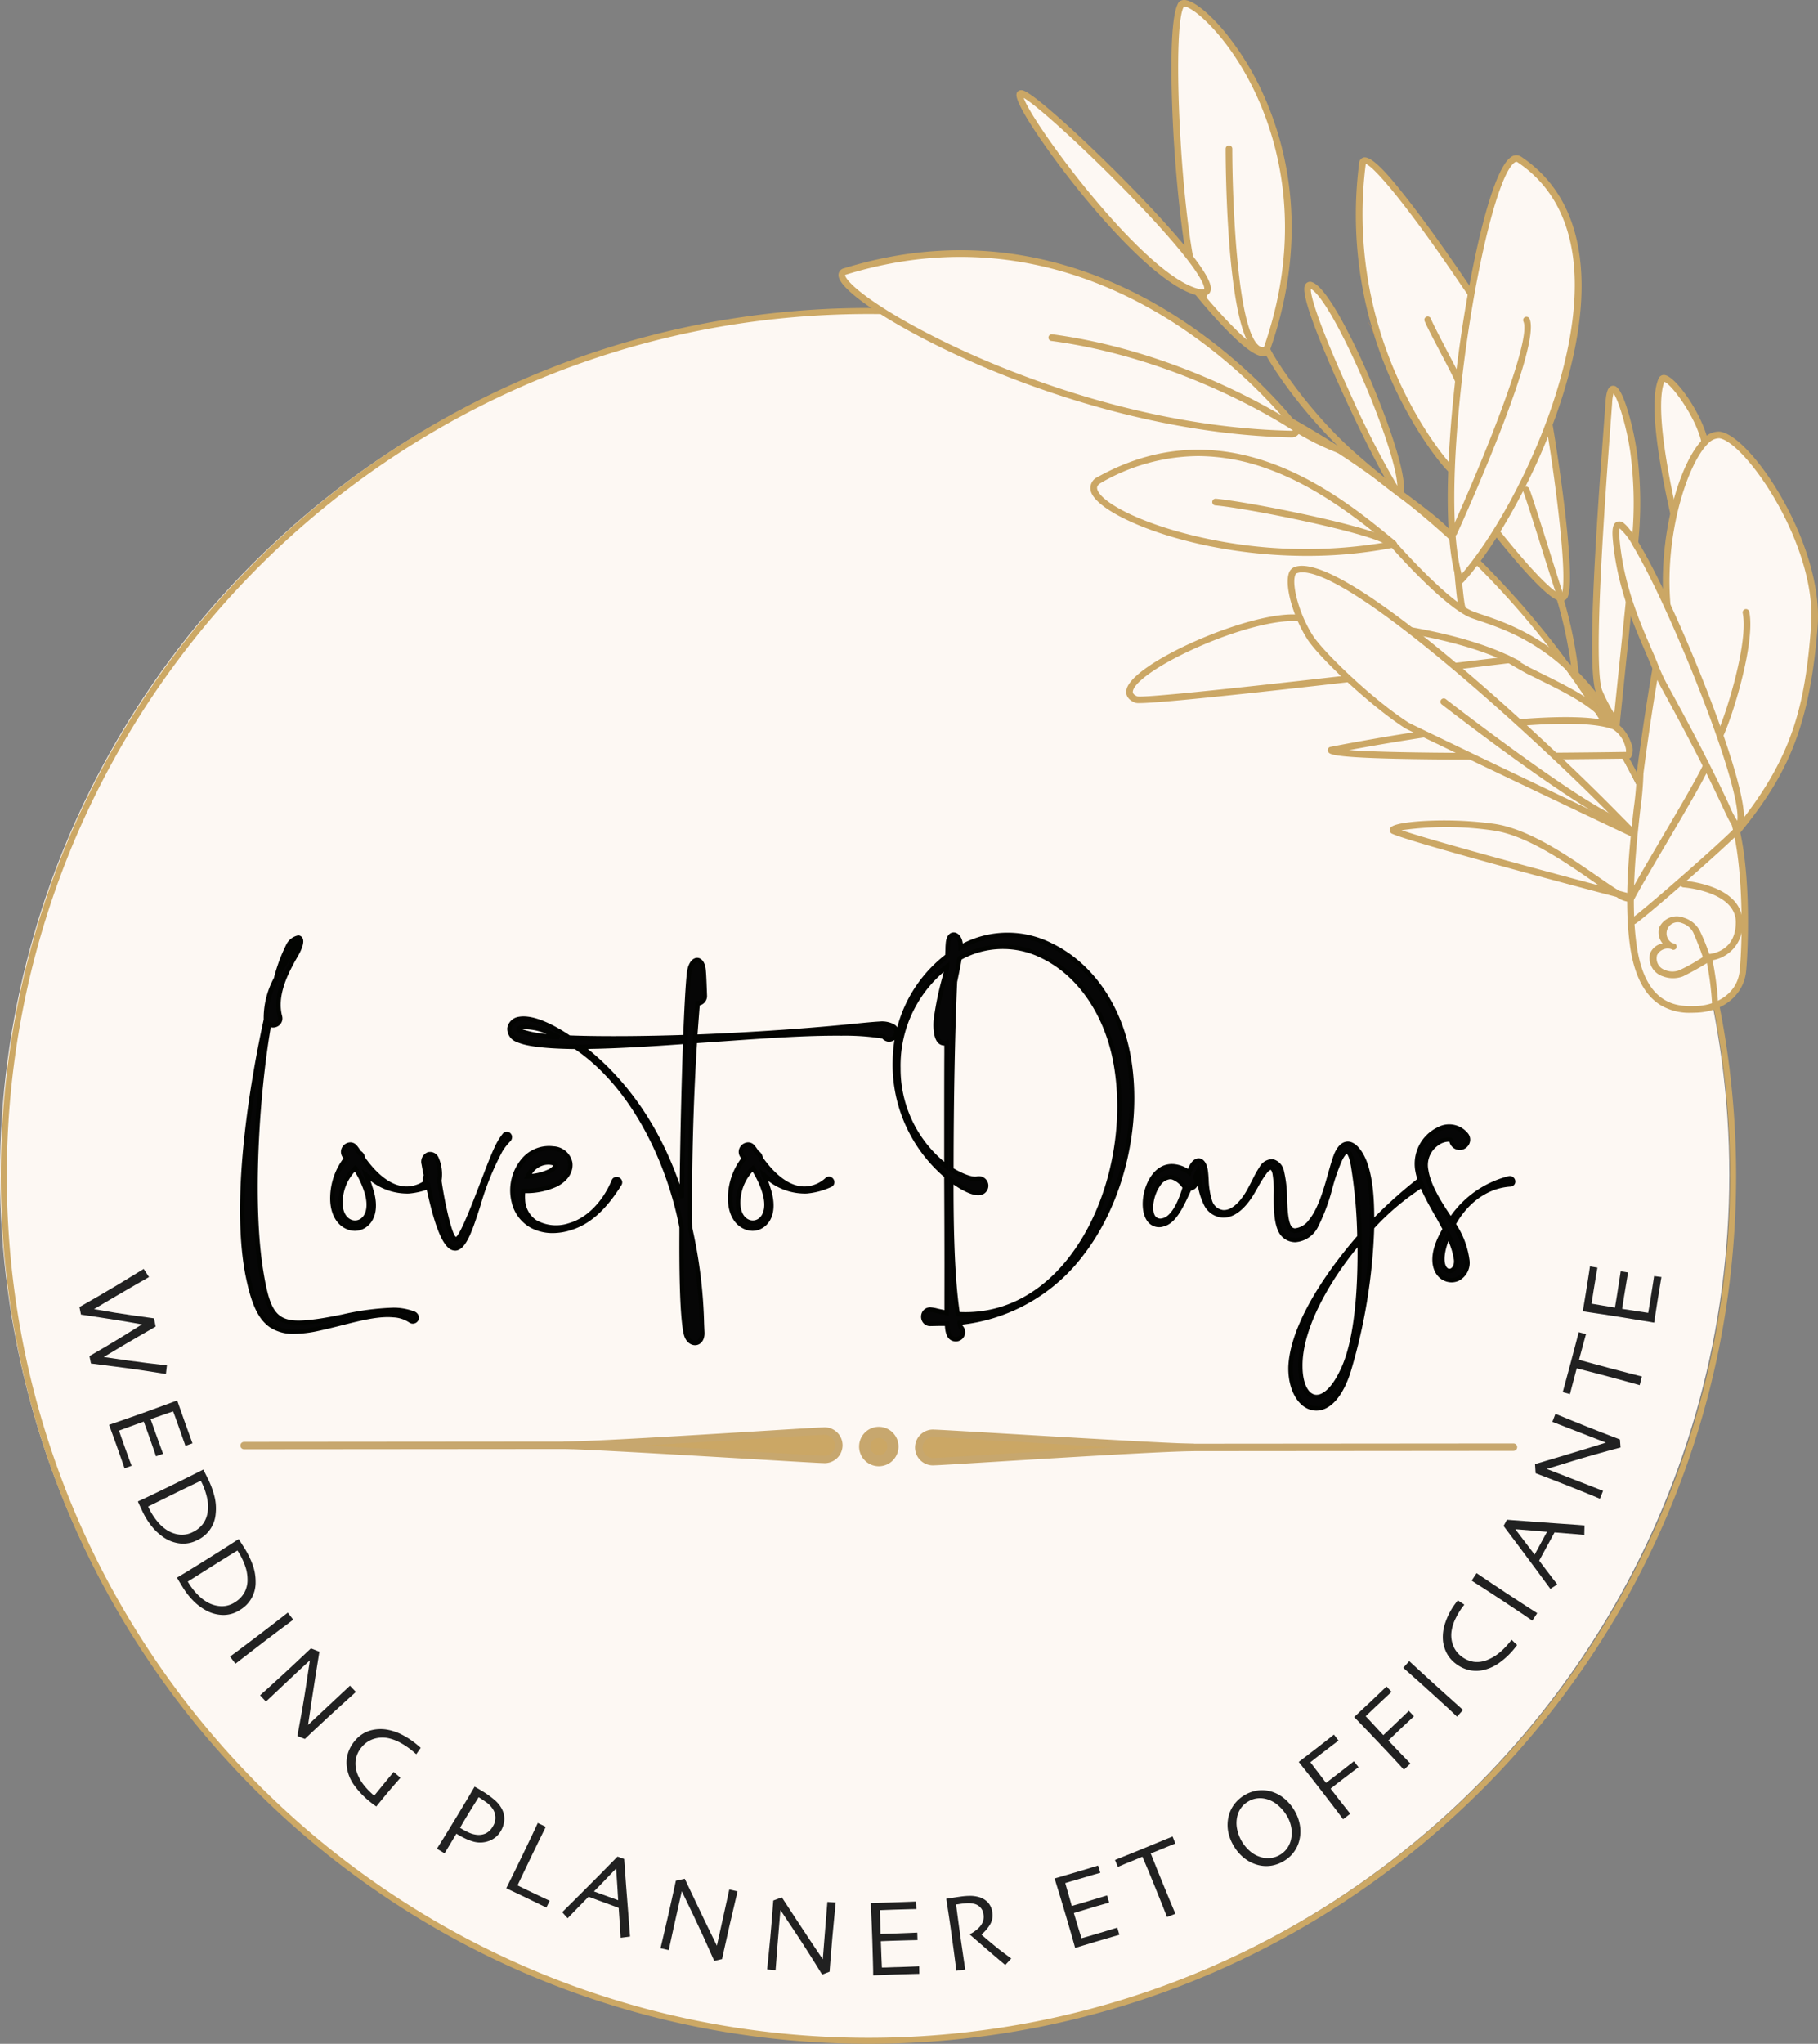
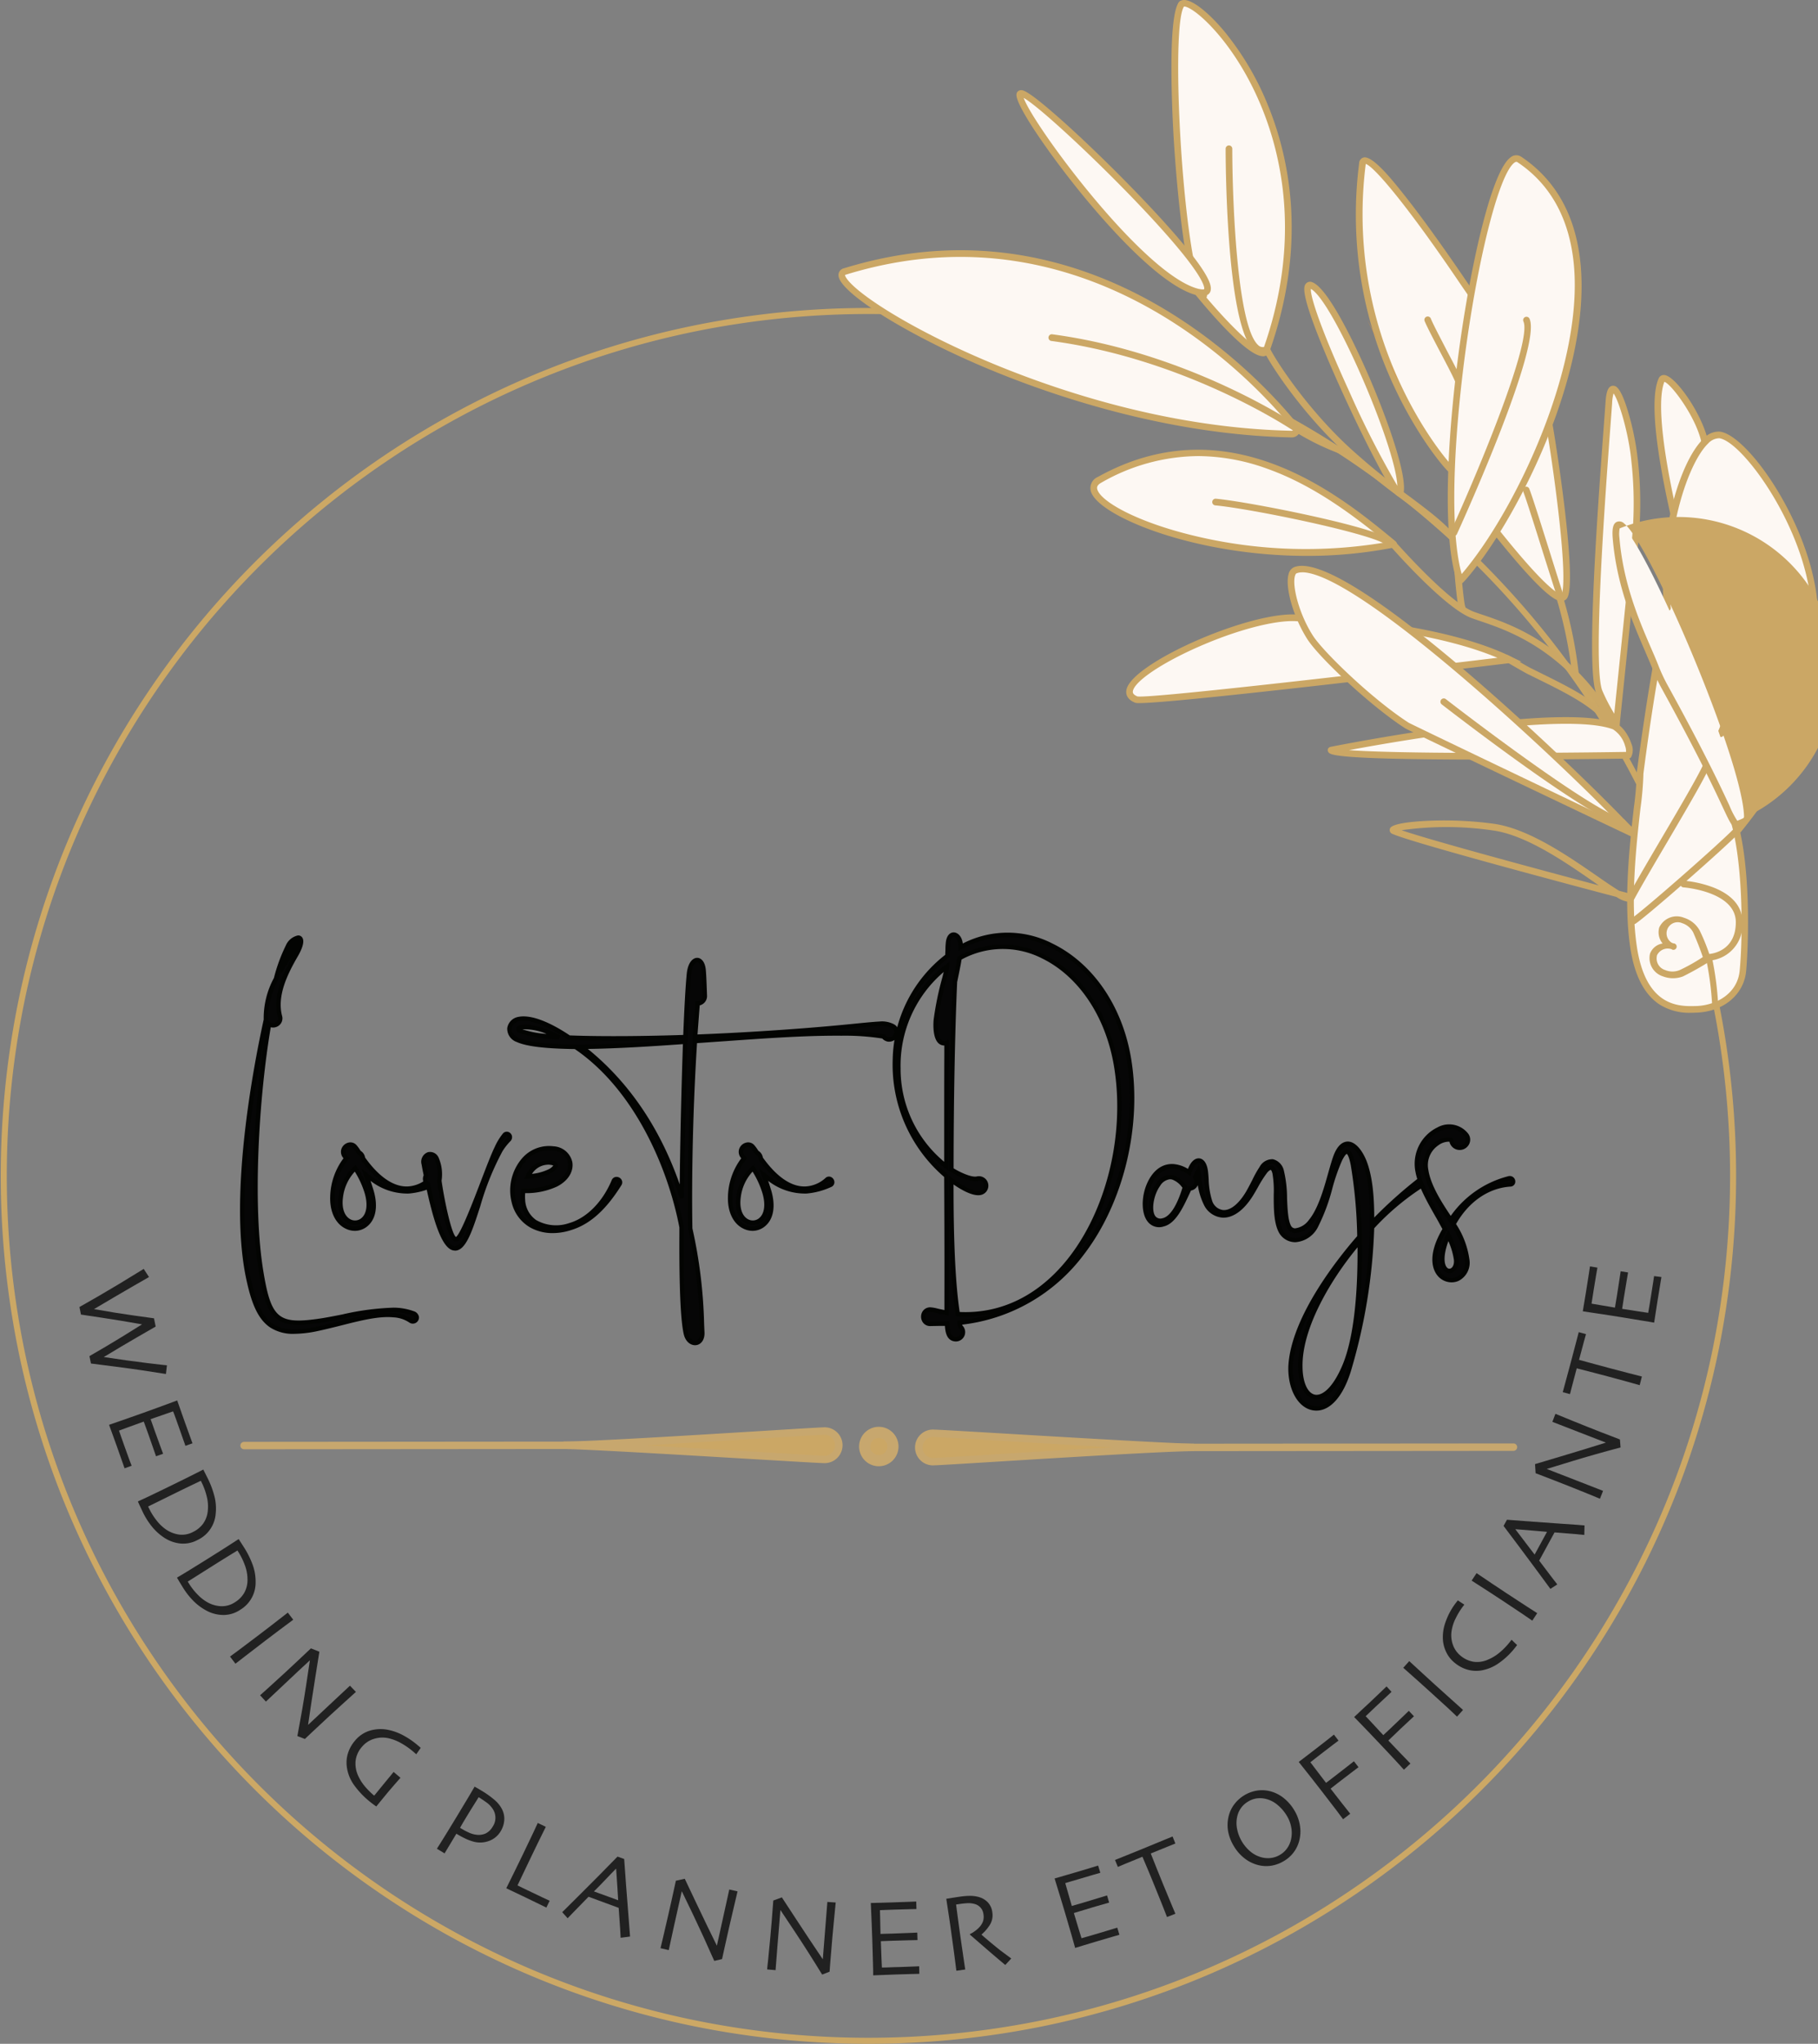
<svg xmlns="http://www.w3.org/2000/svg" width="322.891" height="362.896" viewBox="0 0 322.891 362.896">
  <rect x="0" y="0" width="322.891" height="362.896" fill="#808080" stroke="none" />
  <g id="Groupe_27" data-name="Groupe 27" transform="translate(-1088.803 -3074.546)">
-     <ellipse id="Ellipse_11" data-name="Ellipse 11" cx="153.572" cy="153.571" rx="153.572" ry="153.571" transform="translate(1088.803 3129.553)" fill="#fdf8f3" />
    <path id="Ellipse_11_-_Contour" data-name="Ellipse 11 - Contour" d="M153.607-.5a155.242,155.242,0,0,1,31.057,3.131,153.265,153.265,0,0,1,55.106,23.189,154.556,154.556,0,0,1,55.833,67.8,153.334,153.334,0,0,1,8.98,28.928,155.605,155.605,0,0,1,0,62.115A153.265,153.265,0,0,1,281.4,239.77a154.557,154.557,0,0,1-67.8,55.833,153.336,153.336,0,0,1-28.928,8.98,155.607,155.607,0,0,1-62.115,0A153.264,153.264,0,0,1,67.444,281.4a154.556,154.556,0,0,1-55.833-67.8,153.336,153.336,0,0,1-8.98-28.928,155.6,155.6,0,0,1,0-62.115A153.265,153.265,0,0,1,25.819,67.444a154.556,154.556,0,0,1,67.8-55.833,153.335,153.335,0,0,1,28.928-8.98A155.242,155.242,0,0,1,153.607-.5Zm0,307.143a154.169,154.169,0,0,0,30.843-3.109,152.2,152.2,0,0,0,54.721-23.027,153.484,153.484,0,0,0,55.446-67.332,152.265,152.265,0,0,0,8.917-28.726,154.537,154.537,0,0,0,0-61.685,152.2,152.2,0,0,0-23.027-54.721A153.484,153.484,0,0,0,213.176,12.6,152.265,152.265,0,0,0,184.45,3.681a154.535,154.535,0,0,0-61.685,0A152.2,152.2,0,0,0,68.044,26.707,153.484,153.484,0,0,0,12.6,94.039a152.264,152.264,0,0,0-8.917,28.726,154.534,154.534,0,0,0,0,61.685,152.194,152.194,0,0,0,23.027,54.721,153.483,153.483,0,0,0,67.332,55.446,152.261,152.261,0,0,0,28.726,8.917A154.169,154.169,0,0,0,153.607,306.643Z" transform="translate(1089.435 3129.728)" fill="#cca865" />
    <path id="Tracé_1" data-name="Tracé 1" d="M866.99,232.872c-2.608-10.626-5.055-23.713-3.129-28.014.789-1.847,6.925,6.242,7.765,11.553" transform="translate(520.071 2937.141)" fill="#fdf8f3" />
    <path id="Tracé_212" data-name="Tracé 212" d="M865.514,232.083c-2.087-8.531-5.283-23.524-3.093-28.4a.975.975,0,0,1,1.061-.608c2.115.253,7.071,7.536,7.828,12.31l-1.183.185c-.726-4.585-5.358-10.831-6.684-11.3-1.413,3.456-.245,13.459,3.208,27.533Z" transform="translate(520.971 2938.067)" fill="#cba765" />
    <path id="Tracé_3" data-name="Tracé 3" d="M692.885,319.79s-64.357,7.789-66.286,7.1c-7.154-2.782,18.414-15.068,28.341-14.52,24.786,1.409,34.943,5.962,37.941,7.426" transform="translate(664.055 2871.896)" fill="#fdf8f3" />
    <path id="Tracé_213" data-name="Tracé 213" d="M626.21,326.553a2.822,2.822,0,0,1-.7-.051c-1.685-.655-1.72-1.756-1.578-2.367,1.018-4.7,21.6-13.79,30.168-13.312,16.911.963,30.109,3.551,38.166,7.5l1.8.876-1.973.241C681.847,320.678,632.9,326.553,626.21,326.553Zm-.315-1.184c2.091.371,38.556-3.807,63.919-6.861-8.025-3.385-20.332-5.623-35.8-6.5-3.756-.209-10.567,1.578-17.361,4.581-6.443,2.837-11.206,6.045-11.584,7.8-.027.193-.122.616.832.994Z" transform="translate(664.949 2872.834)" fill="#cba765" />
    <path id="Tracé_7" data-name="Tracé 7" d="M575.752,180.494c.694,0,1.156-.616.789-1.156-6.459-8.088-36.6-41.141-80.1-27.714-5.852,1.839,35.905,27.978,79.331,28.87" transform="translate(742.434 2971.128)" fill="#fdf8f3" />
    <path id="Tracé_214" data-name="Tracé 214" d="M574.823,180.162h0c-23.2-.477-44.432-8.136-55.022-12.658-13.589-5.8-25-12.965-25.426-15.972a1.227,1.227,0,0,1,.951-1.4c44.641-13.778,75.089,20.833,80.743,27.911a1.258,1.258,0,0,1,.13,1.338A1.511,1.511,0,0,1,574.823,180.162Zm-79.307-28.831s0,.245.478.86c2.513,3.156,12.882,9.655,27.154,15.431,12.231,4.948,31.107,10.929,51.688,11.355a.358.358,0,0,0,.308-.134.249.249,0,0,0-.023-.087c-5.54-6.944-35.526-41.042-79.453-27.493a.445.445,0,0,0-.142.067Z" transform="translate(743.364 2972.053)" fill="#cba765" />
    <path id="Tracé_11" data-name="Tracé 11" d="M662.439,254.345c.154,0,0-.079-.154-.233-11.324-9.339-29.92-23.508-52.023-11.213-7.011,3.918,22.841,17.266,52.177,11.442" transform="translate(673.819 2916.846)" fill="#fdf8f3" />
    <path id="Tracé_215" data-name="Tracé 215" d="M646.2,255.549c-19.957,0-36.734-6.988-38.316-11.288a2.146,2.146,0,0,1,1.184-2.73c23.307-12.961,43.153,3.409,52.69,11.273l.044.039a.834.834,0,0,0,.095.083.651.651,0,0,1,.256.757.615.615,0,0,1-.544.395A79.644,79.644,0,0,1,646.2,255.549Zm-19.333-17.72a34.993,34.993,0,0,0-17.207,4.735c-.825.462-.79.911-.655,1.286.789,2.15,7.13,5.741,17.314,8.163a84.832,84.832,0,0,0,33.984,1.113c-6.262-5.129-13.143-10.176-21.066-13.021a36.454,36.454,0,0,0-12.381-2.277Z" transform="translate(674.721 2917.699)" fill="#cba765" />
    <path id="Tracé_216" data-name="Tracé 216" d="M693.756,266.965a.6.6,0,0,1-.327-.1c-3.184-2.1-24.14-6.38-30.279-6.936a.594.594,0,0,1,.106-1.184c5.654.513,27.264,4.778,30.827,7.13a.592.592,0,0,1,.166.821A.585.585,0,0,1,693.756,266.965Z" transform="translate(641.499 2904.353)" fill="#cba765" />
    <path id="Tracé_15" data-name="Tracé 15" d="M648.54,36.118c1.393-3.693,29.076,21.89,15.175,61.212-1.156,3.306-12.149-10.176-12.149-10.176" transform="translate(650.017 3039.354)" fill="#fdf8f3" />
    <path id="Tracé_217" data-name="Tracé 217" d="M662.2,97.562c-2.825,0-9.821-8.306-11.947-10.91l.919-.746c4.257,5.22,9.71,10.712,11.048,10.472.028,0,.055,0,.095-.122,9.907-28.034-1.531-49.553-9.864-57.847-2.454-2.45-3.945-3.034-4.257-2.924a.083.083,0,0,0,.043-.039l-1.109-.395c.1-.264.537-1.089,1.973-.564,1.637.6,4.131,2.762,6.506,5.67a50.718,50.718,0,0,1,7.552,12.918c3.827,9.4,6.98,24.589.264,43.6a1.251,1.251,0,0,1-1.223.911Z" transform="translate(650.871 3040.23)" fill="#cba765" />
    <path id="Tracé_15-2" data-name="Tracé 15" d="M650.823,87.921c-3.634,0-7-47.912-3.9-51.751" transform="translate(651.735 3039.108)" fill="#fdf8f3" />
    <path id="Tracé_218" data-name="Tracé 218" d="M649.932,87.566h0c-.738,0-1.184-.75-1.444-1.314-1.736-3.654-3.156-16.118-3.831-26.83-.221-3.634-1.219-21.906.919-24.554a.592.592,0,1,1,.931.726c-2.158,2.679-.845,33.538,1.973,46.515.789,3.65,1.4,4.206,1.5,4.277a.592.592,0,0,1-.043,1.184Z" transform="translate(652.625 3040.055)" fill="#cba765" />
    <path id="Tracé_220" data-name="Tracé 220" d="M675.188,136.75a2.325,2.325,0,0,1-1.578-.663c-4.952-4.494-4.979-34.465-4.979-35.735a.592.592,0,0,1,.592-.592h0a.592.592,0,0,1,.588.592c0,8.53.789,31.419,4.593,34.86a1.125,1.125,0,0,0,.88.351.595.595,0,1,1,.118,1.184Z" transform="translate(637.854 3000.608)" fill="#cba765" />
    <path id="Tracé_221" data-name="Tracé 221" d="M719.115,224.54a.584.584,0,0,1-.453-.217c-1.744-2.115-4.589-4.245-7.891-6.708a124.58,124.58,0,0,1-10.519-8.546c-8.515-7.848-14.007-16.868-14.539-18.209a.592.592,0,1,1,1.1-.438c.5,1.247,6.009,10.188,14.244,17.755a123,123,0,0,0,10.428,8.467c3.354,2.513,6.254,4.683,8.084,6.9a.588.588,0,0,1-.079.833A.6.6,0,0,1,719.115,224.54Z" transform="translate(627.547 2945.965)" fill="#cba765" />
    <path id="Tracé_222" data-name="Tracé 222" d="M641.2,206.141a.574.574,0,0,1-.2-.032,44.852,44.852,0,0,1-8.657-4.222c-.205-.142-18.963-12.768-43.082-15.972a.6.6,0,0,1,.154-1.184c24.412,3.239,43.4,16.023,43.576,16.153a43.514,43.514,0,0,0,8.408,4.1.592.592,0,0,1-.2,1.148Z" transform="translate(686.221 2949.166)" fill="#cba765" />
    <path id="Tracé_21" data-name="Tracé 21" d="M706.189,162.684c4.309,1.543,17.057,31.565,15.818,36.809-.615,2.312-20.123-38.351-15.818-36.809" transform="translate(615.489 2962.538)" fill="#fdf8f3" />
    <path id="Tracé_224" data-name="Tracé 224" d="M720.929,199.269c-.458,0-1.14-.485-4.218-6.364-2.829-5.374-6.246-12.673-8.747-18.6-4.833-11.474-4.017-12.413-3.626-12.867a.967.967,0,0,1,1.113-.233h0c3.283,1.184,9.185,14.654,10.337,17.361,3.156,7.386,6.585,17.1,5.859,20.158a.7.7,0,0,1-.592.544A.714.714,0,0,1,720.929,199.269ZM705.2,162.393c-.114,1.393,1.9,7.457,6.814,18.193a164.553,164.553,0,0,0,8.546,16.761C720.274,190.273,709.077,164.378,705.2,162.393Z" transform="translate(616.421 2963.455)" fill="#cba765" />
    <path id="Tracé_24" data-name="Tracé 24" d="M745.015,161.4c-1-.694-19.914-22.573-15.724-54.284.395-3.231,9.379,8.479,17.913,21.109,7.84,11.478,13.451,18.26,14.374,20.647.765,2.075,5.354,31.794,3.578,35.025-1.851,3.231-19.913-21.65-19.913-21.65" transform="translate(601.493 2996.483)" fill="#fdf8f3" />
    <path id="Tracé_225" data-name="Tracé 225" d="M763.684,183.908c-.769,0-2.837-.564-11.347-11.123-4.4-5.457-8.432-11.008-8.471-11.048a.583.583,0,0,1-.02-.667l-.071-.043c-.7-.489-5.749-6.388-10.01-15.751a71.784,71.784,0,0,1-5.962-39.093,1.069,1.069,0,0,1,.789-1.03c1.622-.395,5.224,4.147,7.161,6.585,3.034,3.819,6.952,9.252,11.048,15.3,3.5,5.129,6.522,9.264,8.949,12.59,3.085,4.23,4.948,6.783,5.488,8.175.6,1.614,5.524,31.94,3.551,35.511a1.14,1.14,0,0,1-.955.6ZM744.6,160.841a.593.593,0,0,1,.225.185c.039.055,4.159,5.721,8.6,11.217,8.526,10.555,10.187,10.515,10.349,10.476.217-.438.892-3.054-.939-17.566-1.05-8.329-2.367-16.023-2.711-16.966-.477-1.235-2.411-3.883-5.334-7.891-2.434-3.334-5.461-7.5-8.972-12.626-9.165-13.573-15.309-20.912-16.84-21.373a70.818,70.818,0,0,0,5.8,38.3c4.312,9.537,9.26,15.1,9.686,15.431a.6.6,0,0,1,.142.813Z" transform="translate(602.394 2997.358)" fill="#cba765" />
    <path id="Tracé_25" data-name="Tracé 25" d="M759.6,178.22c.844,2.079,4.995,9.469,5.457,10.858" transform="translate(572.062 2953.105)" fill="#dc9143" />
    <path id="Tracé_227" data-name="Tracé 227" d="M764.148,188.777a.6.6,0,0,1-.564-.395c-.217-.659-1.436-2.971-2.612-5.208s-2.4-4.569-2.829-5.615a.592.592,0,1,1,1.1-.446c.395.994,1.614,3.287,2.762,5.524,1.306,2.486,2.438,4.636,2.687,5.386a.6.6,0,0,1-.395.75A.634.634,0,0,1,764.148,188.777Z" transform="translate(583.686 2953.999)" fill="#cba765" />
    <path id="Tracé_27" data-name="Tracé 27" d="M852.579,336.883s4.735-36.789,6.494-28.409c.844,4,6.285,26.791,9.513,34.8s2.762,23.788,2.277,28.637c-.394,4.234-4.163,6.708-8.243,6.842-2.762.075-9.544.454-11.225-11.249s1.333-26.941,1.184-30.634" transform="translate(527.51 2874.996)" fill="#fdf8f3" />
    <path id="Tracé_229" data-name="Tracé 229" d="M860.7,378.48a9.941,9.941,0,0,1-5.433-1.385c-2.825-1.768-4.632-5.264-5.37-10.393-1.183-8.231-.067-18.122.667-24.668a54.276,54.276,0,0,0,.513-6.025.758.758,0,0,1,0-.1c0-.075.963-7.5,2.158-14.812,2.494-15.277,3.515-15.317,4.265-15.348h.036c.841,0,1.081,1.156,1.184,1.716.974,4.628,6.388,27.024,9.469,34.7,3.421,8.5,2.7,24.968,2.32,28.914-.395,4.167-4.009,7.2-8.811,7.378h-.142C861.322,378.472,861.022,378.48,860.7,378.48Zm-8.436-42.467a55.154,55.154,0,0,1-.525,6.155c-.73,6.483-1.831,16.284-.671,24.368,1.578,10.993,7.6,10.827,10.491,10.744h.134c3.425-.122,7.288-2.15,7.671-6.313.556-5.765.761-20.912-2.241-28.361-3.326-8.266-8.8-31.415-9.537-34.9-.044-.193-.083-.347-.118-.466C856.2,309.794,853.892,323.351,852.263,336.013Z" transform="translate(528.423 2875.894)" fill="#cba765" />
    <path id="Tracé_230" data-name="Tracé 230" d="M772.65,293.511a.593.593,0,0,1-.355-.118c-.233-.174-.524-.395-1.227-9.513a.594.594,0,0,1,1.184-.091c.572,7.39.876,8.68.931,8.866a.588.588,0,0,1-.055.62A.6.6,0,0,1,772.65,293.511Z" transform="translate(575.836 2889.522)" fill="#cba765" />
    <path id="Tracé_31" data-name="Tracé 31" d="M716.09,363.811s40.147-8.041,50.311-4.261c1.54.541,3.309,4.084,2.535,5.161,0,0-51.614.789-52.846-.9" transform="translate(609.046 2843.934)" fill="#fdf8f3" />
    <path id="Tracé_231" data-name="Tracé 231" d="M743.3,364.578H742.05c-26.4-.028-26.988-.844-27.343-1.33a.592.592,0,0,1-.071-.564.58.58,0,0,1,.434-.363c.1-.024,10.176-2.032,21.361-3.551,15.092-2.056,24.925-2.284,29.229-.679,1.247.434,2.419,2.241,2.884,3.717a2.754,2.754,0,0,1-.075,2.34.588.588,0,0,1-.469.249C767.875,364.393,755.789,364.578,743.3,364.578Zm-24.925-1.685c8.345.643,32.9.568,49.2.32a2.68,2.68,0,0,0-.162-1.054,5.14,5.14,0,0,0-2.158-2.959C756.993,356.123,727.945,361.118,718.377,362.893ZM715.58,362.467Z" transform="translate(610.024 2844.843)" fill="#cba765" />
    <path id="Tracé_34" data-name="Tracé 34" d="M758.8,337.377c-5.993-6.932-51.06-50.393-59.973-46.783-1.768.766-.312,7.39,2.683,12.01,2.154,3.235,10.917,11.557,17.151,15.566.616.395,39.389,18.9,40.159,19.207" transform="translate(620.037 2885.199)" fill="#fdf8f3" />
    <path id="Tracé_232" data-name="Tracé 232" d="M757.69,337.061c-.268-.106-39.456-18.757-40.245-19.255-6.064-3.9-15.044-12.31-17.329-15.739-2.509-3.875-4.088-9.331-3.378-11.687a1.752,1.752,0,0,1,.955-1.184c9.722-3.946,55.775,41.279,60.676,46.953Zm-58.529-46.953a2.665,2.665,0,0,0-1.022.174c-.142.059-.237.3-.277.446-.544,1.8.75,6.865,3.232,10.693,2,3.011,10.586,11.285,16.966,15.388.651.371,28.408,13.66,37.353,17.889-4.845-5.043-15.676-15.53-26.795-25.082C709.6,293.276,702.112,290.1,699.161,290.1Z" transform="translate(620.94 2886.064)" fill="#cba765" />
    <path id="Tracé_233" data-name="Tracé 233" d="M799.514,372.906a.6.6,0,0,1-.363-.122,14.038,14.038,0,0,1-1.815-1.649c-7.015-2.261-30.776-20.691-31.8-21.48a.592.592,0,0,1,.726-.935c.249.193,24.988,19.377,31.565,21.334a.573.573,0,0,1,.28.178,12.157,12.157,0,0,0,1.764,1.618.592.592,0,0,1-.367,1.058Z" transform="translate(579.321 2849.954)" fill="#cba765" />
    <path id="Tracé_234" data-name="Tracé 234" d="M784.986,401.315a4.935,4.935,0,0,1-2.221-.876c-8.6-2.273-36.41-9.671-39.792-11.2a.722.722,0,0,1-.469-.868c.083-.292.3-1.061,5.918-1.416a65.774,65.774,0,0,1,12.5.477c6.183.844,13.238,5.725,18.391,9.288,1.35.935,2.8,1.937,3.918,2.616l1.858.489c1.444-2.616,3.6-6.278,5.686-9.825,3.4-5.76,7.619-12.934,7.753-14.019l1.184.142c-.15,1.243-3.086,6.313-7.891,14.48-2.194,3.725-4.467,7.579-5.891,10.2a.967.967,0,0,1-.635.482A1.117,1.117,0,0,1,784.986,401.315Zm-40.4-12.729c5.469,1.878,25.075,7.145,35.041,9.8l-.994-.694c-5.054-3.5-11.975-8.286-17.874-9.075A56.812,56.812,0,0,0,744.59,388.586Z" transform="translate(593.142 2833.374)" fill="#cba765" />
    <path id="Tracé_235" data-name="Tracé 235" d="M812.386,341.545a.588.588,0,0,1-.481-.249c-2.182-3.046-7.1-5.492-11.9-7.86l-1.783-.88c-.572-.253-3.946-2.241-4.131-2.344a.592.592,0,0,1,.612-1.014c.541.328,3.658,2.135,3.993,2.273l.043.02,1.776.884c5.129,2.541,9.986,4.944,12.338,8.231a.6.6,0,0,1-.481.939Z" transform="translate(562.069 2861.748)" fill="#cba765" />
    <path id="Tracé_42" data-name="Tracé 42" d="M867.22,260.728c-1.448-15.167,4.735-31.324,9.268-30.7,5.157.7,17.917,19.728,16.824,33.964-1.326,17.471-5.105,25.781-13.51,36.162" transform="translate(517.75 2921.752)" fill="#fdf8f3" />
    <path id="Tracé_236" data-name="Tracé 236" d="M878.854,299.83a.576.576,0,0,1-.371-.13.592.592,0,0,1-.087-.832c10-12.362,12.283-21.4,13.376-35.838s-11.766-32.717-16.311-33.333a2.716,2.716,0,0,0-1.973.927c-3.606,3.46-7.891,16.221-6.645,29.135a.595.595,0,1,1-1.184.114c-1.207-12.626,2.723-26,7-30.105a3.582,3.582,0,0,1,2.935-1.243c5.587.757,18.45,20.063,17.333,34.6-1.389,18.32-5.682,26.66-13.636,36.493A.6.6,0,0,1,878.854,299.83Z" transform="translate(518.698 2922.664)" fill="#cba765" />
    <path id="Tracé_238" data-name="Tracé 238" d="M890.582,331.113a.592.592,0,0,1-.541-.832c1.752-3.946,5.485-16.275,4.446-21.188a.593.593,0,0,1,1.16-.245c1.1,5.236-2.671,17.732-4.526,21.91A.6.6,0,0,1,890.582,331.113Z" transform="translate(503.834 2874.302)" fill="#cba765" />
    <path id="Tracé_240" data-name="Tracé 240" d="M851.475,423.831a.592.592,0,0,1-.331-1.085c1.973-1.314,15.388-13.06,18.15-15.913a.592.592,0,1,1,.848.825c-2.9,2.979-16.287,14.7-18.355,16.074A.633.633,0,0,1,851.475,423.831Z" transform="translate(527.513 2814.811)" fill="#cba765" />
    <path id="Tracé_49" data-name="Tracé 49" d="M842.194,236.5a67.935,67.935,0,0,0-.063-14.24c-.608-6.708-4.139-17.787-4.609-10.318-.623,8.85-3.741,46.72-1.669,51.34s3.073,5.315,3.073,5.315,3.089-29.943,3.267-32.1" transform="translate(537.034 2934.199)" fill="#fdf8f3" />
    <path id="Tracé_241" data-name="Tracé 241" d="M838.446,268.714l-.821-.572c-.189-.13-1.239-1.018-3.279-5.559-1.681-3.752-.268-26.282,1.342-47.825.114-1.555.213-2.845.28-3.8.1-1.578.328-3.022,1.338-3.038.422,0,1.333,0,2.762,4.9a48.56,48.56,0,0,1,1.669,8.444,68.594,68.594,0,0,1,.059,14.346c-.162,2.2-3.156,30.886-3.267,32.105ZM837.4,209.273a7.659,7.659,0,0,0-.256,1.764c-.067.959-.166,2.253-.28,3.807-.884,11.837-3.227,43.268-1.44,47.253a31.928,31.928,0,0,0,2.1,4.048c.623-6.017,2.979-28.779,3.113-30.63h0a67.462,67.462,0,0,0-.063-14.114c-.446-4.94-2.249-10.91-3.168-12.117Z" transform="translate(537.982 2935.124)" fill="#cba765" />
    <path id="Tracé_242" data-name="Tracé 242" d="M820.973,316.6a.6.6,0,0,1-.588-.529,76.607,76.607,0,0,0-2.687-13.084.594.594,0,0,1,1.121-.395,76.97,76.97,0,0,1,2.742,13.332.6.6,0,0,1-.521.655Z" transform="translate(547.622 2878.047)" fill="#cba765" />
    <path id="Tracé_243" data-name="Tracé 243" d="M809.228,273.765a.584.584,0,0,1-.548-.394c-.237-.6-1.215-3.729-2.367-7.347-1.491-4.758-3.35-10.673-3.827-11.837a.592.592,0,1,1,1.093-.446c.5,1.223,2.284,6.917,3.863,11.943,1.081,3.449,2.107,6.708,2.324,7.276a.588.588,0,0,1-.552.789Z" transform="translate(556.851 2907.631)" fill="#cba765" />
    <path id="Tracé_57" data-name="Tracé 57" d="M887.28,474.127a.536.536,0,0,1-.535-.508,53.6,53.6,0,0,0-1.133-8.539.536.536,0,1,1,1.047-.226,54.737,54.737,0,0,1,1.156,8.71.536.536,0,0,1-.507.562Z" transform="translate(506.154 2779.486)" fill="#cba765" />
    <path id="Tracé_59" data-name="Tracé 59" d="M874.84,432.15s9.864.7,9.844,6.783c0,6.005-5.393,6.23-5.393,6.23" transform="translate(513.006 2799.367)" fill="#fdf8f3" />
    <path id="Tracé_246" data-name="Tracé 246" d="M878.377,444.838a.592.592,0,0,1-.024-1.184c.193,0,4.822-.292,4.826-5.638,0-5.469-9.2-6.187-9.3-6.195a.593.593,0,1,1,.083-1.184,20.028,20.028,0,0,1,5.094,1.148c3.472,1.322,5.307,3.472,5.3,6.226a6.4,6.4,0,0,1-5.962,6.822Z" transform="translate(513.92 2800.284)" fill="#cba765" />
    <path id="Tracé_60" data-name="Tracé 60" d="M870.278,454.42c0,.087-.087.174-.169.26a52.264,52.264,0,0,1-4.735,2.663,5,5,0,0,1-3.528,0,3.405,3.405,0,0,1-2.32-4.048,2.85,2.85,0,0,1,2.237-1.8,3.111,3.111,0,0,1-.6-2.841,3.425,3.425,0,0,1,4.411-1.72,4.761,4.761,0,0,1,2.762,2.241,35,35,0,0,1,1.973,4.991c.087,0,.087.087,0,.257m-9.548-.789a2.15,2.15,0,0,0,1.46,2.58,3.347,3.347,0,0,0,2.581,0,31.7,31.7,0,0,0,4.1-2.308c-.513-1.547-1.113-3.011-1.713-4.388a3.4,3.4,0,0,0-1.973-1.637,1.973,1.973,0,0,0-1.894,3.441,1.186,1.186,0,0,0,.517.17.576.576,0,0,1-.26,1.121c-.087,0-.087,0-.174-.087a2.121,2.121,0,0,0-2.667,1.117" transform="translate(522.335 2790.575)" fill="#cba765" />
    <path id="Tracé_61" data-name="Tracé 61" d="M607.729,111.673c9.927,2.241-28.906-35.593-31.522-35.286-2.62.225,20.671,32.812,31.522,35.286" transform="translate(693.934 3014.76)" fill="#fdf8f3" />
    <path id="Tracé_247" data-name="Tracé 247" d="M607.533,111.451a3.862,3.862,0,0,1-.86-.114h0c-6.152-1.4-15.262-11.553-20.155-17.471-5.919-7.189-12.18-16.213-12.042-18.189a.789.789,0,0,1,.742-.789c.339-.039,1.006-.114,5.666,3.906,2.762,2.367,6.274,5.65,9.864,9.178,3.232,3.18,14.039,13.991,17.325,19.637.951,1.637,1.16,2.659.679,3.318A1.456,1.456,0,0,1,607.533,111.451Zm-.6-1.267c.71.158.884.036.884.032h0s.118-.249-.3-1.156c-3.251-7.067-27.394-30.381-31.754-32.8,1.578,4.687,21.468,31.707,31.17,33.932ZM575.289,76.062Z" transform="translate(694.859 3015.674)" fill="#cba765" />
    <path id="Tracé_63" data-name="Tracé 63" d="M771.433,179.687c.154.694-.394,1.771,1.078,0,12.176-14.307,32.776-58.47,9.7-73.89-5.614-3.776-15.838,56.028-10.776,73.886" transform="translate(576.44 2997.057)" fill="#fdf8f3" />
    <path id="Tracé_248" data-name="Tracé 248" d="M770.676,180.373a.712.712,0,0,1-.249-.047c-.465-.178-.45-.671-.438-.967a1.955,1.955,0,0,0,0-.395c-2.505-8.874-1.2-27.41.852-41.8,2.072-14.512,5.638-30.223,8.937-32.615a1.578,1.578,0,0,1,1.894-.1c5.788,3.871,9.272,9.758,10.349,17.5,1.551,11.127-2.162,23.579-5.548,32.066-3.851,9.643-9.359,19.3-14.378,25.2C771.458,179.951,771.087,180.373,770.676,180.373ZM780.8,105.347a.6.6,0,0,0-.343.146c-2.533,1.835-6.088,15.218-8.459,31.825-2.028,14.2-3.33,32.484-.912,41.22l.087-.1C780.84,167.08,793.4,140.49,790.838,122.1c-1.03-7.394-4.34-13.021-9.836-16.682A.337.337,0,0,0,780.8,105.347Z" transform="translate(577.32 2997.933)" fill="#cba765" />
    <path id="Tracé_249" data-name="Tracé 249" d="M770.491,215.793a.628.628,0,0,1-.244-.055.591.591,0,0,1-.292-.789c5.974-13.143,14.334-33.9,12.89-37.227a.592.592,0,1,1,1.085-.47c2.115,4.873-11.356,34.789-12.9,38.186A.6.6,0,0,1,770.491,215.793Z" transform="translate(576.542 2953.924)" fill="#cba765" />
    <path id="Tracé_250" data-name="Tracé 250" d="M781.862,310.212a.591.591,0,0,1-.505-.284c-8.065-13.159-17.826-16.457-23.058-18.229-.513-.174-.982-.332-1.4-.485-4.782-1.728-14.153-12.429-14.547-12.882a.6.6,0,0,1,.892-.789c.095.11,9.564,10.922,14.058,12.547.395.15.872.308,1.377.477,5.378,1.819,15.388,5.208,23.673,18.73a.592.592,0,0,1-.5.9Z" transform="translate(593.311 2893.094)" fill="#cba765" />
    <path id="Tracé_44" data-name="Tracé 44" d="M866.353,323.478c2.008-7.54-23.181-65.3-22.041-50.674.837,10.089,4.983,17.866,6.9,22.715a30.725,30.725,0,0,0,1.843,3.945C866.262,323.478,864.5,324.094,866.353,323.478Z" transform="translate(531.512 2897.271)" fill="#fdf8f3" />
-     <path id="Tracé_251" data-name="Tracé 251" d="M864.845,323.3c-.809,0-1.184-.821-2.407-3.421-1.515-3.243-4.34-9.272-10.811-21.05a31.326,31.326,0,0,1-1.874-4c-.347-.872-.789-1.87-1.235-2.928-2.119-4.9-5.019-11.612-5.709-19.949-.134-1.709.067-2.577.667-2.892a1.211,1.211,0,0,1,1.393.284c4.916,3.9,22.932,46.669,21.145,53.384a.6.6,0,0,1-.395.395A2.573,2.573,0,0,1,864.845,323.3Zm.6-.726Zm-21.4-52.382a5.2,5.2,0,0,0-.043,1.665c.674,8.14,3.531,14.749,5.615,19.574.462,1.065.9,2.072,1.251,2.967a30.079,30.079,0,0,0,1.811,3.855c6.5,11.817,9.328,17.87,10.847,21.125a15.545,15.545,0,0,0,1.412,2.73h0c.864-6.147-12.105-38.182-18.505-48.752A11.145,11.145,0,0,0,844.044,270.189Z" transform="translate(532.424 2898.178)" fill="#cba765" />
+     <path id="Tracé_251" data-name="Tracé 251" d="M864.845,323.3c-.809,0-1.184-.821-2.407-3.421-1.515-3.243-4.34-9.272-10.811-21.05a31.326,31.326,0,0,1-1.874-4c-.347-.872-.789-1.87-1.235-2.928-2.119-4.9-5.019-11.612-5.709-19.949-.134-1.709.067-2.577.667-2.892a1.211,1.211,0,0,1,1.393.284c4.916,3.9,22.932,46.669,21.145,53.384a.6.6,0,0,1-.395.395A2.573,2.573,0,0,1,864.845,323.3Zm.6-.726Zm-21.4-52.382a5.2,5.2,0,0,0-.043,1.665c.674,8.14,3.531,14.749,5.615,19.574.462,1.065.9,2.072,1.251,2.967a30.079,30.079,0,0,0,1.811,3.855c6.5,11.817,9.328,17.87,10.847,21.125a15.545,15.545,0,0,0,1.412,2.73h0A11.145,11.145,0,0,0,844.044,270.189Z" transform="translate(532.424 2898.178)" fill="#cba765" />
    <path id="Tracé_252" data-name="Tracé 252" d="M255.989,524.35a6.1,6.1,0,0,0-3.156-1.057c-3.662-.363-8.381,1.33-13.463,2.419-8.321,1.756-10.708-.967-12.464-9.651-2.482-12.886.454-32.4,3.267-45.26-.213-1.117.272-4.265,1.783-7.228a29.5,29.5,0,0,1,2.087-5.717c1.243-2.3,3.693-2.367,1.456,1.511-1.91,3.267-3.815,7.2-2.845,10.89a1.267,1.267,0,0,1-1.937,1.365c-2.146,12.231-3.389,31.96-1.393,44.017,1.361,8.286,2.813,9.679,9.8,8.743,3.946-.517,9.47-2.087,13.735-2.028a10.519,10.519,0,0,1,3.417.6C257.547,523.474,256.778,524.682,255.989,524.35ZM233.27,461.287c-.032.032-.032.032-.032.063.635-1.03.848-1.334,1.578-2.391,1.906-2.9.635-2.3-.241-.789A18.968,18.968,0,0,0,233.27,461.287Z" transform="translate(905.857 2784.769)" fill="#060606" />
    <path id="Tracé_253" data-name="Tracé 253" d="M234.645,526.009a7.459,7.459,0,0,1-4.265-1.1c-2.446-1.606-3.551-4.908-4.447-9.367-2.809-14.6,1.322-36.517,3.251-45.347A14.949,14.949,0,0,1,231,462.824a29.176,29.176,0,0,1,2.111-5.765,3.029,3.029,0,0,1,2.162-1.791.86.86,0,0,1,.789.422c.45.766-.189,2.2-.809,3.271-1.906,3.267-3.725,7.078-2.805,10.594a1.6,1.6,0,0,1-.6,1.74,1.673,1.673,0,0,1-1.409.276c-2.107,12.33-3.275,31.537-1.306,43.4,1.338,8.14,2.647,9.32,9.359,8.42,1.385-.181,2.955-.489,4.616-.817a46.813,46.813,0,0,1,9.178-1.215,10.707,10.707,0,0,1,3.551.631,1.3,1.3,0,0,1,.919,1,1.093,1.093,0,0,1-1.507,1.125,1.407,1.407,0,0,1-.268-.154,5.524,5.524,0,0,0-2.762-.88c-2.569-.253-5.772.556-9.158,1.412-1.357.339-2.762.695-4.186,1A20.883,20.883,0,0,1,234.645,526.009Zm-5.232-53.092c-2.036,9.939-5.248,29.265-2.707,42.463,1.022,5.047,2.21,7.615,4.107,8.862,1.7,1.121,4.139,1.271,7.891.478,1.416-.3,2.809-.655,4.159-.994,3.456-.876,6.708-1.7,9.426-1.432a6.275,6.275,0,0,1,3.117,1,1.043,1.043,0,0,0,.138.083l-.15.367.154-.363a.3.3,0,0,0,.3-.039.272.272,0,0,0,.118-.249c0-.138-.17-.272-.418-.375a10.053,10.053,0,0,0-3.283-.576,47.405,47.405,0,0,0-9.012,1.184c-1.673.332-3.255.643-4.66.825-7.2.967-8.834-.473-10.259-9.075C226.446,503.617,227.452,485.326,229.413,472.917Zm.529-2.494.395.257a.892.892,0,0,0,1.03-.024.813.813,0,0,0,.331-.9c-.994-3.8.9-7.793,2.884-11.193l.2-.355-.221.347-.122.178c-.624.9-.84,1.223-1.4,2.131l-.02.032-.024.039-.734,1.184v-.738c-.178.584-.343,1.16-.493,1.693l-.032.071c-1.44,2.825-1.949,5.918-1.748,6.98v.158a.487.487,0,0,0-.043.142Zm2.786-9.7.217.229h0Z" transform="translate(906.454 2785.371)" fill="#030402" />
    <path id="Tracé_254" data-name="Tracé 254" d="M284.311,556.624a12.734,12.734,0,0,1-4.206,1.12c-2.9.182-5.3-1.148-7.564-2.936.331.971.635,1.906.939,2.876,2.478,8.38-7.2,9.016-6.928,1a11.269,11.269,0,0,1,2.509-6.838c-1.6-1.393.422-3.156,1.452-2.056a7.988,7.988,0,0,1,.789,1.089,1.274,1.274,0,0,1,.7,1.026c1.906,2.695,4.735,5.567,8.077,5.354a6.06,6.06,0,0,0,3.661-1.578C284.37,555.082,285.155,556.293,284.311,556.624Zm-11.647,1.3a16.432,16.432,0,0,0-2.06-4.3,8.24,8.24,0,0,0-2.573,5.173C267.214,565.127,274.687,564.732,272.663,557.926Z" transform="translate(881.29 2728.352)" fill="#060606" />
    <path id="Tracé_255" data-name="Tracé 255" d="M269.927,564.117a3.769,3.769,0,0,1-1.637-.395c-1.807-.872-2.829-3-2.738-5.693a11.836,11.836,0,0,1,2.367-6.8,1.67,1.67,0,0,1-.418-1.5,1.736,1.736,0,0,1,1.227-1.266,1.448,1.448,0,0,1,1.464.394,6.761,6.761,0,0,1,.726.987l.043.067a1.677,1.677,0,0,1,.789,1.184c1.756,2.466,4.5,5.319,7.678,5.129a5.666,5.666,0,0,0,3.425-1.476.888.888,0,0,1,1.022-.194,1.043,1.043,0,0,1,.608.955.912.912,0,0,1-.616.833,13.025,13.025,0,0,1-4.34,1.148,10.613,10.613,0,0,1-6.81-2.257c.17.521.347,1.073.537,1.685.821,2.762.438,5.078-1.05,6.341A3.489,3.489,0,0,1,269.927,564.117Zm-.789-14.9a.774.774,0,0,0-.2.028.963.963,0,0,0-.667.679,1.022,1.022,0,0,0,.442,1l.3.26-.257.3a10.882,10.882,0,0,0-2.415,6.589c-.083,2.367.789,4.226,2.293,4.96a2.8,2.8,0,0,0,3.058-.343c1.235-1.053,1.531-3.062.789-5.524-.343-1.089-.639-2-.935-2.857l-.434-1.267,1.053.829a15.384,15.384,0,0,0,3.551,2.2,15.712,15.712,0,0,1-4.676-4.569l-.055-.079v-.1a.9.9,0,0,0-.47-.722l-.091-.039-.063-.083c-.024-.032-.067-.1-.122-.186a6.064,6.064,0,0,0-.635-.868.634.634,0,0,0-.458-.205Zm14.362,6.072c-.024,0-.055,0-.1.059a7.47,7.47,0,0,1-.967.722c.375-.134.746-.284,1.121-.434h0c.118-.047.118-.095.118-.114a.252.252,0,0,0-.138-.217.073.073,0,0,0-.028-.016Zm-13.526,7.785a2.578,2.578,0,0,1-1.274-.343c-1.322-.742-1.945-2.462-1.669-4.6a8.656,8.656,0,0,1,2.711-5.425l.336-.284.245.363a16.675,16.675,0,0,1,2.111,4.4h0c.7,2.336.375,4.34-.868,5.315a2.538,2.538,0,0,1-1.586.572Zm-.055-9.469a8.116,8.116,0,0,0-2.1,4.616c-.237,1.811.241,3.235,1.271,3.815a1.751,1.751,0,0,0,1.973-.154c.982-.789,1.207-2.454.608-4.474a15.879,15.879,0,0,0-1.744-3.8Z" transform="translate(881.896 2728.979)" fill="#030402" />
    <path id="Tracé_256" data-name="Tracé 256" d="M322.678,545.642a10.675,10.675,0,0,0-1.42,1.815c-3.946,6.534-5.129,17.456-8.108,17.456-2.391.031-4.206-8.594-4.81-11.375a1.184,1.184,0,0,1-.335-1.543c-.182-.876-.3-1.484-.395-2.028-.272-2,1.665-2.328,2.3-.935a6.878,6.878,0,0,1,.458,3.839c.182,1.271,1.661,10.44,2.963,10.44,1.361,0,5.477-12.626,7.228-16.216a11.041,11.041,0,0,1,1.4-2.3C322.438,544.217,323.313,545.006,322.678,545.642Z" transform="translate(856.444 2731.289)" fill="#060606" />
    <path id="Tracé_257" data-name="Tracé 257" d="M312.554,564.709c-2.328,0-3.9-5.8-5.129-11.49v-.063a1.578,1.578,0,0,1-.395-1.815c-.166-.789-.28-1.389-.367-1.906a1.8,1.8,0,0,1,1.1-2.186,1.65,1.65,0,0,1,1.945,1.018,7.432,7.432,0,0,1,.5,4.044c.552,3.835,1.8,9.5,2.557,9.99.825-.509,3.07-6.372,4.419-9.9.951-2.482,1.846-4.826,2.462-6.08a10.872,10.872,0,0,1,1.436-2.368.9.9,0,0,1,.888-.331.981.981,0,0,1,.726.675,1.03,1.03,0,0,1-.3,1.03h0a10.291,10.291,0,0,0-1.369,1.748,48.822,48.822,0,0,0-3.945,9.762c-1.425,4.4-2.549,7.891-4.5,7.891Zm-4.4-16.729a.584.584,0,0,0-.186.028c-.426.122-.631.623-.536,1.31.087.525.209,1.132.394,2l.031.142-.071.13a.789.789,0,0,0,.229,1.038l.114.087.071.339c1.949,8.973,3.449,10.866,4.372,10.866h0c1.267,0,2.34-3,3.453-6.408-1.665,4.1-2.513,5.6-3.267,5.6-.592,0-1.282-.612-2.288-5.05-.552-2.435-.967-5.015-1.065-5.729v-.1l.036-.095a6.66,6.66,0,0,0-.446-3.551A.936.936,0,0,0,308.151,547.98ZM312.7,562.306Zm9.075-17.933c-.024,0-.055,0-.095.063a10.257,10.257,0,0,0-1.326,2.186,11.074,11.074,0,0,1,1.472-1.874h0a.268.268,0,0,0,.1-.245.2.2,0,0,0-.13-.126Z" transform="translate(857.02 2731.886)" fill="#030402" />
    <path id="Tracé_258" data-name="Tracé 258" d="M366.569,557.407c-2.115,3.389-4.869,6.629-8.712,7.808-4.265,1.361-8.834-.031-10.014-4.66-1.184-4.782,2.028-10.077,7.019-9.469,3.512.454,4.34,4.388.485,6.412a13.222,13.222,0,0,1-5.839,1.152,7.313,7.313,0,0,0-.059,1.634c.395,4.3,4.447,5.567,8.286,4.446,3.63-1.03,6.38-4.387,7.832-7.836a.564.564,0,1,1,1,.513Zm-16.244-1.361a10.321,10.321,0,0,0,3.811-.908c1-.513,1.724-1.33.395-1.543A3.981,3.981,0,0,0,350.324,556.046Z" transform="translate(832.219 2727.387)" fill="#060606" />
    <path id="Tracé_259" data-name="Tracé 259" d="M354.151,565.5a8.126,8.126,0,0,1-3.945-.963,6.927,6.927,0,0,1-3.354-4.49,8.728,8.728,0,0,1,1.811-7.789,6.332,6.332,0,0,1,5.638-2.17,3.584,3.584,0,0,1,3.318,2.793c.233,1.3-.351,3.121-2.695,4.34a13.028,13.028,0,0,1-5.678,1.184,7.678,7.678,0,0,0,0,1.219,4.605,4.605,0,0,0,1.941,3.551,7.111,7.111,0,0,0,5.843.556c3.113-.884,5.946-3.729,7.58-7.611a.912.912,0,0,1,.789-.6,1.026,1.026,0,0,1,.943.473.928.928,0,0,1,0,.994h0c-2.762,4.419-5.6,6.952-8.929,7.974A10.647,10.647,0,0,1,354.151,565.5Zm-.671-14.689a5.554,5.554,0,0,0-4.23,1.972,8.026,8.026,0,0,0-1.638,7.071,6.156,6.156,0,0,0,2.971,3.977,6.746,6.746,0,0,0,.789.367,5.47,5.47,0,0,1-.643-.394,5.387,5.387,0,0,1-2.284-4.128,7.72,7.72,0,0,1,.063-1.736l.055-.327h.335a13.064,13.064,0,0,0,5.658-1.109c1.645-.864,2.521-2.214,2.285-3.515a2.825,2.825,0,0,0-2.64-2.155A6.266,6.266,0,0,0,353.481,550.81Zm11.971,5.524h0c-.02,0-.067,0-.111.107a17.143,17.143,0,0,1-1.211,2.367c.505-.675,1.006-1.408,1.507-2.21.059-.1.032-.146.02-.166A.254.254,0,0,0,365.452,556.334Zm-16.418-.438.331-.627a4.387,4.387,0,0,1,4.608-2.66c.639.1.99.355,1.053.75.115.714-.888,1.31-1.322,1.535a10.631,10.631,0,0,1-3.965.951Zm4.281-2.545a3.441,3.441,0,0,0-2.857,1.634,9.011,9.011,0,0,0,2.888-.789,2.216,2.216,0,0,0,.888-.69,1.108,1.108,0,0,0-.395-.111,3.636,3.636,0,0,0-.525-.055Z" transform="translate(832.831 2727.995)" fill="#030402" />
    <path id="Tracé_260" data-name="Tracé 260" d="M414.377,478.112a1.274,1.274,0,0,1-.88,2.332,1.376,1.376,0,0,1-.817-.517,46.9,46.9,0,0,0-7.441-.545c-7.655-.059-16.457.7-25.927,1.334h-.122c-.663,10.377-1.026,22.884-.844,33.309a91.1,91.1,0,0,1,2.147,18.422c.122,2.423-2.367,2.541-2.9.213-.848-3.721-.757-14.705-.757-18.88-2.3-12.011-8.712-25.2-18.848-32.039-2.541-.028-7.954-.15-10.259-1.207s-1.633-3.33.182-3.725c2.663-.544,6.708,1.787,8.925,3.3,6.112.244,14.6.122,20.663-.091v-.059c.122-3.085.331-7.986.635-11.194.331-3.086,2.391-3.176,2.6-.576.091,1.03.154,2.936.213,4.537a1.282,1.282,0,0,1-1.27,1.3c-.15,1.874-.331,4.34-.454,5.918h.079c5.871-.213,16.371-.789,25.927-1.7,3.18-.3,5.327-.54,6.779-.6A4.443,4.443,0,0,1,414.377,478.112Zm-59.3,1.937c-1.693-.876-4.991-2.209-6.838-1.756-.513.154-.6.426.154.726C350.1,479.718,353.354,479.927,355.079,480.05Zm22.387.789c-5.745.426-12.674.88-18.391.908,8.862,6.869,14.488,16.217,17.787,26.807.091-9.959.331-19.76.6-27.718Z" transform="translate(833.033 2778.668)" fill="#060606" />
    <path id="Tracé_261" data-name="Tracé 261" d="M378.607,534.14c-.789,0-1.693-.592-2.016-1.973-.789-3.472-.789-13.182-.769-17.85v-1.081c-2.036-10.614-7.982-24.463-18.576-31.683-5.256-.067-8.625-.477-10.3-1.247a2.5,2.5,0,0,1-1.7-2.466,2.4,2.4,0,0,1,1.973-2c2.959-.6,7.3,2.048,9.138,3.291,6.1.237,14.319.114,20.15-.083.2-4.987.395-8.554.624-10.906.225-2.075,1.144-2.793,1.858-2.786.623,0,1.4.592,1.531,2.213.079.88.134,2.367.186,3.816l.028.742a1.7,1.7,0,0,1-1.3,1.669c-.114,1.428-.241,3.125-.347,4.522l-.047.643c6.045-.225,16.209-.789,25.524-1.677l2.324-.225c1.973-.2,3.4-.335,4.474-.394a4.566,4.566,0,0,1,2.62.517,1.578,1.578,0,0,1,.694,1.914,1.728,1.728,0,0,1-1.843,1.14,1.748,1.748,0,0,1-.978-.552,42.989,42.989,0,0,0-7.232-.5c-6.215-.051-13.246.446-20.687.971l-4.983.347c-.682,10.843-.99,23.106-.821,32.883a86.723,86.723,0,0,1,2.079,16.9c.024.56.044,1.077.067,1.55.071,1.429-.679,2.182-1.452,2.289A1.287,1.287,0,0,1,378.607,534.14Zm-9.761-41.153a61.335,61.335,0,0,1,7.761,20.123v1.184c0,4.636-.024,14.287.75,17.668.229.986.852,1.428,1.349,1.361s.817-.647.789-1.468c-.024-.477-.044-1-.067-1.578a85.839,85.839,0,0,0-2.072-16.8V513.4c-.174-9.907.142-22.372.848-33.341l.02-.335H378.2l.087-1.484c.114-1.5.253-3.358.371-4.849l.031-.363h.387a.892.892,0,0,0,.876-.907l-.028-.726c-.051-1.432-.106-2.912-.181-3.776-.079-.975-.442-1.488-.758-1.492h0c-.323,0-.892.56-1.057,2.075-.225,2.367-.43,6.037-.631,11.166v.45H376.9c-5.918.209-14.437.339-20.695.091h-.114l-.091-.063c-1.322-.9-5.839-3.808-8.625-3.239a1.622,1.622,0,0,0-1.338,1.314c-.075.655.395,1.259,1.247,1.665,1.555.718,4.952,1.113,10.093,1.184h1.081c5.788-.028,12.855-.5,18.367-.9l.438-.035v.442c-.217,6.4-.5,16.4-.6,27.7l-.769.111A59.025,59.025,0,0,0,368.846,492.987Zm-9.268-11.442c7.327,5.958,12.8,14.035,16.3,24.045.114-10.081.367-18.939.568-24.909-5.106.363-11.438.777-16.867.852Zm44.191-3.156h.876a41.114,41.114,0,0,1,7.54.556l.126.035.083.1a.951.951,0,0,0,.584.375.935.935,0,0,0,.967-.635.789.789,0,0,0-.395-.975h0a3.793,3.793,0,0,0-2.158-.395c-1.05.043-2.466.185-4.423.395l-2.328.225c-1.377.13-2.762.256-4.17.371,1.1-.035,2.209-.051,3.283-.051Zm-49.32,1.46H354.3a26.021,26.021,0,0,1-6.66-1.045c-.221-.091-.821-.328-.789-.821,0-.209.138-.489.683-.651,2.435-.6,6.656,1.539,7.13,1.783Zm-6.542-1.8h.032a17.176,17.176,0,0,0,4.293.821A9.824,9.824,0,0,0,347.906,478.049Z" transform="translate(833.647 2779.261)" fill="#030402" />
    <path id="Tracé_262" data-name="Tracé 262" d="M463.385,556.624a12.739,12.739,0,0,1-4.19,1.121c-2.9.181-5.3-1.148-7.564-2.936.331.971.635,1.906.939,2.876,2.478,8.38-7.2,9.016-6.929,1a11.267,11.267,0,0,1,2.509-6.838c-1.6-1.393.422-3.156,1.452-2.056a8,8,0,0,1,.789,1.089,1.282,1.282,0,0,1,.7,1.026c1.906,2.695,4.735,5.567,8.077,5.354a6.061,6.061,0,0,0,3.661-1.578C463.444,555.081,464.229,556.293,463.385,556.624Zm-11.648,1.3a16.428,16.428,0,0,0-2.06-4.3,8.241,8.241,0,0,0-2.572,5.173C446.288,565.127,453.761,564.732,451.737,557.926Z" transform="translate(772.863 2728.352)" fill="#060606" />
    <path id="Tracé_263" data-name="Tracé 263" d="M448.977,564.117a3.771,3.771,0,0,1-1.638-.395c-1.807-.872-2.829-3-2.738-5.693a11.837,11.837,0,0,1,2.367-6.8,1.669,1.669,0,0,1-.418-1.5,1.737,1.737,0,0,1,1.227-1.266,1.447,1.447,0,0,1,1.464.394,7.057,7.057,0,0,1,.726.987l.043.067a1.676,1.676,0,0,1,.789,1.184c1.756,2.466,4.5,5.319,7.678,5.129a5.666,5.666,0,0,0,3.425-1.476.889.889,0,0,1,1-.194,1.043,1.043,0,0,1,.608.955.912.912,0,0,1-.615.833,13.029,13.029,0,0,1-4.34,1.148,10.613,10.613,0,0,1-6.81-2.257c.17.521.347,1.073.536,1.685.821,2.762.438,5.078-1.049,6.341A3.489,3.489,0,0,1,448.977,564.117Zm-.789-14.9a.773.773,0,0,0-.2.028.963.963,0,0,0-.667.679,1.022,1.022,0,0,0,.442,1l.3.26-.256.3a10.882,10.882,0,0,0-2.415,6.589c-.083,2.367.789,4.226,2.292,4.96a2.8,2.8,0,0,0,3.058-.343c1.235-1.053,1.531-3.062.789-5.524-.343-1.089-.639-2-.935-2.857l-.434-1.267,1.054.829a15.39,15.39,0,0,0,3.551,2.2,15.712,15.712,0,0,1-4.676-4.569l-.055-.079v-.1a.9.9,0,0,0-.469-.722l-.091-.039-.063-.083c-.024-.032-.067-.1-.122-.186a6.057,6.057,0,0,0-.635-.868.634.634,0,0,0-.458-.205Zm14.362,6.072c-.024,0-.055,0-.1.059a7.465,7.465,0,0,1-.967.722c.394-.134.746-.284,1.121-.434h0c.118-.047.118-.095.118-.114a.253.253,0,0,0-.138-.217.073.073,0,0,0-.028-.016Zm-13.526,7.785a2.578,2.578,0,0,1-1.274-.343c-1.322-.742-1.945-2.462-1.669-4.6a8.655,8.655,0,0,1,2.711-5.425l.335-.284.245.363a16.675,16.675,0,0,1,2.107,4.4h0c.7,2.336.375,4.34-.868,5.315a2.539,2.539,0,0,1-1.582.572Zm-.055-9.469a8.116,8.116,0,0,0-2.1,4.616c-.237,1.811.241,3.235,1.271,3.815a1.751,1.751,0,0,0,1.973-.154c.982-.789,1.207-2.454.608-4.474a15.873,15.873,0,0,0-1.744-3.8Z" transform="translate(773.492 2728.979)" fill="#030402" />
    <path id="Tracé_264" data-name="Tracé 264" d="M561.322,477.279c2.9,18.181-6.357,44.049-30.133,46.59a3.249,3.249,0,0,0,.182.726,1.263,1.263,0,0,1-.817,2.21c-1.361-.032-1.515-1.456-1.578-2.786-.967.032-1.938.032-2.936.059a1.271,1.271,0,0,1-.027-2.541c.422,0,1.207.245,2.9.576-.063-2.935.06-.758-.063-24.293-12.16-10.318-12.31-29.648.182-39.062.063-1.511.063-1.724.091-2.146.154-2.45,2.119-1.973,2.269.15v.422C543.492,450.444,558.6,460.064,561.322,477.279Zm-32.465,18.816c-.028-11.8.031-20.423.031-21.9-1.783.513-2.056-2.178-1.906-4.025.332-3.6,2.028-8.984,2.028-9.592C517.119,469.577,517.786,488.018,528.858,496.095Zm30.164-17.755c-2.663-16.244-16.248-25.564-27.832-19.211-.213,1.334-.517,2.762-.817,4.206-.363,8.136-.635,20.845-.635,33.341,1.026.663,3.448,1.906,4.628,1.6a1.291,1.291,0,0,1,.6,2.509c-1.42.363-4.025-1.3-5.232-2.237,0,6.443.059,16.911,1.148,23.78l.272.028c19.906.9,31.163-23.978,27.864-44.021Z" transform="translate(728.022 2785.554)" fill="#060606" />
    <path id="Tracé_265" data-name="Tracé 265" d="M529.97,526.551c-1.626-.039-1.878-1.653-1.949-2.762h-1.1l-1.452.028a1.578,1.578,0,0,1-1.432-.758A1.788,1.788,0,0,1,524,521.3a1.6,1.6,0,0,1,1.421-.817h0a6.912,6.912,0,0,1,1.33.233c.324.071.71.158,1.184.253v-2.15c0-2.142.032-6.593-.044-21.476a26.275,26.275,0,0,1-9.146-20.8,24.128,24.128,0,0,1,9.331-18.643l.039-1c0-.509.028-.7.047-.974.091-1.48.789-2.012,1.412-2.012.687,0,1.464.667,1.622,1.973a17.394,17.394,0,0,1,15.909,0c7.3,3.551,12.543,11.28,14.027,20.675,1.89,11.837-1.4,25.367-8.393,34.5a31.492,31.492,0,0,1-21.653,12.5l.051.162a1.657,1.657,0,0,1-1.16,2.825Zm-1.184-3.587.02.394c.071,1.543.28,2.367,1.184,2.407a.84.84,0,0,0,.789-.564.848.848,0,0,0-.241-.955l-.079-.067-.035-.107a3.758,3.758,0,0,1-.2-.848v-.355l.351-.039a31.7,31.7,0,0,0,6.313-1.326,22.343,22.343,0,0,1-6.313.6l-.6-.063-.047-.3c-1.152-7.28-1.152-18.884-1.152-23.839v-.789l.635.493c1.334,1.034,3.736,2.466,4.893,2.166a.84.84,0,0,0,.651-1.081.852.852,0,0,0-1.065-.663c-1.4.355-4.036-1.073-4.936-1.653l-.178-.118v-.213c0-11.793.241-24.573.635-33.36v-.059l.071-.351c.284-1.349.549-2.624.742-3.839l.032-.189.17-.095a16.1,16.1,0,0,1,15.163-.315c6.787,3.31,11.746,10.716,13.234,19.791h0c2.111,12.816-1.708,27.316-9.5,36.075-.3.343-.615.679-.931,1a33.493,33.493,0,0,0,3.713-4.115c6.862-8.969,10.093-22.277,8.239-33.9h0c-1.448-9.142-6.526-16.651-13.593-20.087a16.612,16.612,0,0,0-15.747.284l-.588.328v-1.1c-.067-.947-.545-1.4-.848-1.4h0c-.276,0-.576.395-.631,1.275-.02.272-.028.454-.043.951l-.055,1.373-.15.114a22.958,22.958,0,0,0-8.373,12.587,22.144,22.144,0,0,1,7.868-11.4l.635-.481v.789a14.26,14.26,0,0,1-.477,2.1,53.482,53.482,0,0,0-1.551,7.524c-.115,1.381.043,3,.659,3.5a.722.722,0,0,0,.742.1l.505-.142v2.5c0,3.48-.047,10.724-.024,19.937v.789l-.631-.457a20.232,20.232,0,0,1-4.34-4.321,25.689,25.689,0,0,0,4.814,5.425l.138.118v.182c.079,15.029.059,19.507.047,21.661v3.113l-.482-.095c-.7-.138-1.243-.26-1.673-.355a7.525,7.525,0,0,0-1.152-.213.789.789,0,0,0-.738.394,1,1,0,0,0,0,.971.766.766,0,0,0,.738.395l1.46-.028c.493,0,.982,0,1.472-.032Zm1.874-1.649c6.834.312,13.092-2.509,18.095-8.14,7.639-8.594,11.379-22.829,9.308-35.424h0c-1.448-8.834-6.238-16.023-12.815-19.231a15.317,15.317,0,0,0-14.267.213c-.193,1.184-.45,2.395-.718,3.681l-.067.316c-.395,8.72-.631,21.37-.631,33.076,1.215.75,3.243,1.665,4.135,1.436a1.685,1.685,0,0,1,.79,3.275c-1.476.395-3.8-1.054-4.936-1.843,0,5.228.051,15.782,1.093,22.656Zm-2.833-60.392a21.831,21.831,0,0,0-7.678,17.108,21.455,21.455,0,0,0,7.745,16.619c0-8.834,0-15.782.023-19.144V474a1.519,1.519,0,0,1-.959-.331c-1.121-.915-1.006-3.433-.947-4.182a54.073,54.073,0,0,1,1.578-7.655c.071-.3.15-.611.221-.9Z" transform="translate(728.606 2786.186)" fill="#030402" />
    <path id="Tracé_266" data-name="Tracé 266" d="M682.3,556.033a46.118,46.118,0,0,0-9.592,7.927,99.967,99.967,0,0,1-4.143,25.473c-3.389,10.558-10.621,7.169-10.349-.849.394-7.713,7.142-17.183,12.255-22.963a86.007,86.007,0,0,0-1.152-12.8c-.6-3.117-1.361-2.762-2.269-1-1.452,2.9-2.367,8.471-4.234,11.738-1.973,3.358-5.055,3.156-6.262,1.184-1.515-2.663-.544-7.958-1.152-10.436-.272-1.152-.817-1.3-1.634-.336a42.149,42.149,0,0,0-2.541,4.115c-3.156,5.054-6.624,4.34-8.045,1.633-1.03-1.973-1.152-4.447-1.424-5.808a11.545,11.545,0,0,0-.513,1.089,1.27,1.27,0,0,1-.966,2.028c-1.243,2.632-2.545,5.839-4.66,6.352-5.264,1.3-3.784-10.771,1.874-10.286a5.733,5.733,0,0,1,2.722,1.057,5.045,5.045,0,0,1,.395-.966c.758-1.511,2.147-1.665,2.541.667.213,1.361.122,3.811.789,5.524,1.062,2.573,4.056,2.967,6.747-1.6.939-1.606,1.633-3.3,2.367-4.34,1.27-1.843,2.935-1.543,3.63.517.88,2.813.213,8.018,1.333,9.951.754,1.243,2.568.485,3.812-1.026,2.328-2.817,3.389-8.653,4.388-11.407,1.3-3.6,3.63-2.872,5.129.758,1.239,3.156,1.393,7.378,1.361,10.949a80.764,80.764,0,0,1,8.984-8.045C682.3,554.64,682.87,555.7,682.3,556.033Zm-42.869.726c-.272-.245-1.061-1.452-2.178-1.724-3.448-.848-5.717,8.381-1.787,7.654C637.55,562.295,638.821,558.815,639.429,556.759Zm31.04,9.671c-4.782,5.524-10.621,14.851-10.531,22.206.031,6.289,4.238,7.986,7.627.422C670.256,583.2,670.587,572.853,670.469,566.43Z" transform="translate(659.812 2728.552)" fill="#060606" />
    <path id="Tracé_267" data-name="Tracé 267" d="M662.144,595.785a3.934,3.934,0,0,1-.639-.055c-2.647-.462-4.47-3.756-4.34-7.832.462-9,9.355-19.807,12.232-23.1a86.235,86.235,0,0,0-1.141-12.575c-.363-1.874-.7-2.008-.714-2.016s-.257.044-.817,1.125a33.977,33.977,0,0,0-1.752,5.027,33.932,33.932,0,0,1-2.49,6.707,4.888,4.888,0,0,1-4.06,2.817H658.4a3.326,3.326,0,0,1-2.857-1.626c-.983-1.732-.979-4.427-.974-6.806a18.428,18.428,0,0,0-.221-3.745c-.146-.612-.311-.667-.316-.667s-.256.051-.631.5a20.291,20.291,0,0,0-1.63,2.568c-.284.5-.58,1.014-.88,1.5-1.614,2.592-3.523,3.985-5.386,3.914a3.98,3.98,0,0,1-3.346-2.3,12.081,12.081,0,0,1-1.077-3.484.083.083,0,0,1-.031.075,1.613,1.613,0,0,1-1.184.9c-.079.174-.162.351-.245.525-1.16,2.5-2.474,5.33-4.585,5.843a2.565,2.565,0,0,1-2.884-.891c-1.223-1.578-1.121-4.9.229-7.375,1.07-1.973,2.656-2.955,4.474-2.8a5.781,5.781,0,0,1,2.478.852,4.7,4.7,0,0,1,.256-.556c.458-.915,1.145-1.413,1.827-1.306.418.063,1.184.418,1.452,2.1.071.454.107,1.014.146,1.61a13.623,13.623,0,0,0,.616,3.815,2.366,2.366,0,0,0,1.945,1.642c1.314.1,2.805-1.109,4.1-3.3.395-.694.762-1.4,1.109-2.079a18.689,18.689,0,0,1,1.27-2.273,2.561,2.561,0,0,1,2.367-1.373,2.644,2.644,0,0,1,1.937,1.973,21.192,21.192,0,0,1,.576,4.967c.083,1.945.169,3.946.722,4.912a.832.832,0,0,0,.687.422,3.538,3.538,0,0,0,2.478-1.5c1.637-1.973,2.64-5.524,3.448-8.408.32-1.132.6-2.107.876-2.88.769-2.135,1.8-2.6,2.537-2.624,1.184-.031,2.438,1.184,3.338,3.362,1.184,2.995,1.388,6.869,1.4,10.129a80.706,80.706,0,0,1,8.345-7.386.852.852,0,0,1,.9-.134,1.048,1.048,0,0,1,.584.887.868.868,0,0,1-.434.789h0a44.61,44.61,0,0,0-9.4,7.749,100.039,100.039,0,0,1-4.158,25.425C666.883,593.263,664.618,595.785,662.144,595.785Zm1.468-22.044c-2.809,4.34-5.409,9.529-5.65,14.2-.142,4.163,1.744,6.688,3.677,7.023,2.7.469,4.822-2.955,5.9-6.313a99.345,99.345,0,0,0,4.123-25.154h0v-.994c.027-3.366-.1-7.635-1.334-10.8-.738-1.767-1.72-2.869-2.569-2.869h-.024c-.686,0-1.329.766-1.811,2.1-.138.394-.276.817-.422,1.3.174-.454.355-.872.544-1.251.426-.82.951-1.641,1.633-1.547.619.091,1.034.884,1.373,2.648a87.382,87.382,0,0,1,1.16,12.863v.154h0v.616c.11,5.894-.126,16.694-2.943,22.8-1.653,3.7-3.685,5.591-5.567,5.193-1.716-.363-2.793-2.576-2.809-5.78C658.845,583.51,660.893,578.38,663.612,573.74Zm5.839-6.949c-4.707,5.67-9.864,14.3-9.765,21.141,0,2.762.872,4.735,2.182,5.015,1.133.241,2.955-.88,4.687-4.735C669.151,582.574,669.5,572.778,669.451,566.792Zm-15.388-14.527a.836.836,0,0,1,.2.023c.639.154.833.983.9,1.255a18.768,18.768,0,0,1,.241,3.946c0,2.281,0,4.865.868,6.407a2.532,2.532,0,0,0,2.174,1.235h.02a4.2,4.2,0,0,0,3.381-2.423,19.744,19.744,0,0,0,1.429-3.369,12.6,12.6,0,0,1-1.78,3.125,4.144,4.144,0,0,1-3.156,1.791,1.616,1.616,0,0,1-1.31-.789c-.655-1.132-.742-3.156-.833-5.283a20.815,20.815,0,0,0-.537-4.758c-.284-.841-.762-1.373-1.3-1.448s-1.125.3-1.63,1.042a12.377,12.377,0,0,0-.789,1.373,12.506,12.506,0,0,1,.9-1.3C653.274,552.525,653.669,552.264,654.063,552.264Zm-17.531.537a4.1,4.1,0,0,0-3.413,2.4c-1.184,2.19-1.33,5.173-.3,6.514a1.671,1.671,0,0,0,1.089.667,1.758,1.758,0,0,1-1.089-.789c-.943-1.487-.292-4.486.924-6.175a2.839,2.839,0,0,1,2.971-1.432,4.423,4.423,0,0,1,2.138,1.578,2.575,2.575,0,0,0,.205.233l.189.166-.071.24c-.071.233-.138.462-.209.679l.32-.686.1-.217h.245a.843.843,0,0,0,.745-.485.883.883,0,0,0-.083-.915l-.134-.178.087-.205a12.425,12.425,0,0,1,.529-1.129l.521-.954.213,1.065c.067.339.126.75.189,1.184a14.5,14.5,0,0,0,1.183,4.521,4.629,4.629,0,0,0,.276.454,4.648,4.648,0,0,1-.233-.485,14.158,14.158,0,0,1-.67-4.06c-.04-.576-.075-1.121-.142-1.534-.17-1-.517-1.4-.789-1.444s-.718.312-1.01.9a4.647,4.647,0,0,0-.367.9l-.154.517-.446-.3a5.264,5.264,0,0,0-2.537-.99,2.385,2.385,0,0,0-.3-.035Zm-.359,1.9a2.359,2.359,0,0,0-1.787,1.183c-1.14,1.578-1.578,4.206-.9,5.291a1.124,1.124,0,0,0,1.279.462c1.334-.249,2.6-2.178,3.594-5.437l-.1-.118a3.753,3.753,0,0,0-1.728-1.326,1.408,1.408,0,0,0-.375-.047Zm45.209,0a.131.131,0,0,0-.071.039c-.825.631-1.633,1.283-2.431,1.945a28.882,28.882,0,0,1,2.593-1.689h0a.079.079,0,0,0,.039-.087.26.26,0,0,0-.118-.205Z" transform="translate(660.458 2729.229)" fill="#030402" />
    <path id="Tracé_268" data-name="Tracé 268" d="M771.3,551.619c-3.811.241-7.623,2.541-10.1,7.047a14.835,14.835,0,0,1,2.419,6.262c.517,6.293-9.833,4.51-3.9-5.382-1.578-3.026-4.234-6.992-4.841-10.2-1.219-6.021,5.626-10.349,8.594-6.546a1.447,1.447,0,0,1-1.784,2.178,1.469,1.469,0,0,1-.817-1.089c-.122-.88-5.236.395-4.51,5.232.485,3.156,2.963,6.688,4.34,8.807a17.625,17.625,0,0,1,10.318-7.375C771.843,550.3,772.115,551.556,771.3,551.619Zm-9.619,13.309a15.671,15.671,0,0,0-1.393-4.293C757.17,567.985,762.011,568.226,761.679,564.927Z" transform="translate(585.728 2733.239)" fill="#060606" />
    <path id="Tracé_269" data-name="Tracé 269" d="M760.272,568.38a3.239,3.239,0,0,1-2.435-1.128c-.734-.848-2.107-3.342.817-8.337-.395-.71-.789-1.468-1.255-2.261-1.436-2.529-3.062-5.4-3.523-7.851a7.189,7.189,0,0,1,3.9-7.939,4.277,4.277,0,0,1,5.406,1.057,1.768,1.768,0,0,1,0,2.249,1.862,1.862,0,0,1-3.283-.766,3.157,3.157,0,0,0-2.008.671,4.235,4.235,0,0,0-1.736,4.34c.43,2.821,2.529,5.985,3.918,8.077l.059.087a17.937,17.937,0,0,1,10.172-7.031.982.982,0,0,1,1.227,1.286.884.884,0,0,1-.789.545h0c-3.894.249-7.41,2.667-9.671,6.644a15.209,15.209,0,0,1,2.368,6.242,3.6,3.6,0,0,1-1.945,3.867A3.1,3.1,0,0,1,760.272,568.38Zm-.312-27.225a4.428,4.428,0,0,0-1.866.446,6.388,6.388,0,0,0-3.444,7.067c.442,2.332,2.032,5.129,3.437,7.615.5.876.963,1.7,1.369,2.478l.1.2-.115.189c-1.945,3.247-2.324,6.088-1.01,7.6a2.368,2.368,0,0,0,2.715.683,2.845,2.845,0,0,0,1.468-3.07,14.413,14.413,0,0,0-2.367-6.084l-.122-.2.11-.205c.075-.138.154-.272.229-.395,0,.024-.028.043-.04.063l-.335.485-.7-1.058c-1.425-2.151-3.583-5.4-4.04-8.4a5.032,5.032,0,0,1,1.8-4.916,3.742,3.742,0,0,1,3.066-.943.651.651,0,0,1,.43.513,1.069,1.069,0,0,0,1.9.473.974.974,0,0,0,0-1.267,3.2,3.2,0,0,0-2.584-1.3Zm10.653,9.166a.38.38,0,0,0-.1,0,18.989,18.989,0,0,0-1.838.6,10.945,10.945,0,0,1,2-.311c.1,0,.11-.043.114-.051a.206.206,0,0,0-.047-.2.149.149,0,0,0-.142-.055Zm-10.736-6.979Zm.02,23.413a1.365,1.365,0,0,1-.939-.395c-.395-.394-1.551-1.973.371-6.486l.347-.825.395.813a15.217,15.217,0,0,1,1.424,4.419h0a2.184,2.184,0,0,1-.995,2.328,1.29,1.29,0,0,1-.615.126Zm-.185-5.7c-.983,2.687-.754,4.222-.209,4.735a.529.529,0,0,0,.631.11c.312-.154.647-.647.556-1.535a12.646,12.646,0,0,0-.99-3.33Z" transform="translate(586.335 2733.858)" fill="#030402" />
    <ellipse id="Ellipse_12" data-name="Ellipse 12" cx="2.509" cy="2.509" rx="2.509" ry="2.509" transform="translate(1242.375 3328.879)" fill="#cba765" />
    <path id="Ellipse_12_-_Contour" data-name="Ellipse 12 - Contour" d="M2-1.5A3.5,3.5,0,1,1-1.5,2,3.5,3.5,0,0,1,2-1.5ZM2,3.519A1.52,1.52,0,1,0,.479,2,1.522,1.522,0,0,0,2,3.519Z" transform="translate(1242.885 3329.39)" fill="#c7a76e" />
    <path id="Tracé_270" data-name="Tracé 270" d="M574.707,681.845c-6.972,0-44.5,2.51-46.053,2.51a2.524,2.524,0,1,1,0-5.015C530.208,679.34,567.727,681.719,574.707,681.845Z" transform="translate(726.146 2649.709)" fill="#cba765" />
    <path id="Tracé_270_-_Contour" data-name="Tracé 270 - Contour" d="M528.313,678.34c.582,0,5.662.3,12.692.716,12.21.721,28.931,1.71,33.373,1.79l-.012,1.319c-4.716,0-23.307,1.143-35.61,1.9-5.977.367-9.925.61-10.444.61a3.181,3.181,0,1,1,0-6.334Zm31.666,3.138c-6.136-.342-13.125-.755-19.051-1.1-6.745-.4-12.072-.714-12.615-.714a1.87,1.87,0,1,0,0,3.7c.479,0,4.84-.268,10.363-.608C545.024,682.357,553.044,681.864,559.979,681.478Z" transform="translate(726.487 2650.049)" fill="#c7a76e" />
    <path id="Ligne_7" data-name="Ligne 7" d="M-.34.375A.66.66,0,0,1-1-.285a.66.66,0,0,1,.659-.66L66.175-1a.659.659,0,0,1,.66.659.66.66,0,0,1-.659.66L-.34.375Z" transform="translate(1291.432 3331.84)" fill="#c7a76e" />
    <path id="Tracé_271" data-name="Tracé 271" d="M366,680.849c6.972,0,44.5-2.509,46.053-2.509a2.524,2.524,0,1,1,0,5.015C410.5,683.355,372.964,680.968,366,680.849Z" transform="translate(822.92 2650.314)" fill="#cba765" />
    <path id="Tracé_271_-_Contour" data-name="Tracé 271 - Contour" d="M412.047,683.674c-.577,0-5.592-.3-12.534-.708-12.272-.727-29.079-1.722-33.531-1.8l.011-1.319c4.715,0,23.307-1.143,35.61-1.9,5.976-.367,9.924-.61,10.443-.61a3.181,3.181,0,1,1,0,6.335Zm-31.637-3.139c6.175.344,13.213.761,19.181,1.114,6.658.394,11.918.706,12.456.706a1.869,1.869,0,1,0,0-3.7c-.478,0-4.84.268-10.362.608C395.345,679.657,387.338,680.149,380.41,680.535Z" transform="translate(822.926 2650.654)" fill="#c7a76e" />
    <path id="Ligne_8" data-name="Ligne 8" d="M-.34.375A.66.66,0,0,1-1-.285a.66.66,0,0,1,.659-.66L66.175-1a.659.659,0,0,1,.66.659.66.66,0,0,1-.659.66L-.34.375Z" transform="translate(1132.498 3331.504)" fill="#c7a76e" />
    <path id="Tracé_272" data-name="Tracé 272" d="M168.05,624q-4.506-.734-8.815-1.286l-4.5-.576-.268-1.314q.174-.083,2.8-1.63t6.514-3.993v-.02q-3.772-.675-7.181-1.184l-3.638-.548-.272-1.341q.257-.13,3.452-1.973t7.962-4.794l.939,1.444q-.122.063-3.1,1.783t-6.668,3.91h0q3.946.706,7.228,1.16l3.425.474.3,1.464q-.146.071-3.22,1.855t-6,3.559h0q4.435.67,7.749,1.073c2.21.268,3.37.395,3.472.395Z" transform="translate(950.223 2694.511)" fill="#212121" />
    <path id="Tracé_273" data-name="Tracé 273" d="M168.774,676.58c-.02-.055-.158-.458-.422-1.207s-.588-1.685-.982-2.79q-.414-1.156-.762-2.107c-.237-.635-.43-1.183-.588-1.617q.533-.166,2.288-.789l3.626-1.279,2.707-.978q1.689-.608,3.48-1.282.231.645.568,1.614t.7,1.992q.623,1.732,1.018,2.821l.43,1.184-1.262.45c0-.063-.15-.442-.395-1.144s-.548-1.578-.919-2.612c-.162-.454-.32-.9-.477-1.333s-.284-.789-.395-1.034c-.683.245-1.369.481-2.052.714s-1.33.454-1.937.671c.1.272.213.592.343.967s.245.706.347.994q.572,1.6,1.034,2.849c.308.833.47,1.278.489,1.334l-1.251.446-.521-1.5c-.331-.955-.635-1.823-.915-2.612-.1-.288-.229-.635-.375-1.034l-.367-1.014-2.719.983-1.681.619.45,1.3c.178.509.371,1.057.584,1.646q.481,1.349.817,2.268l.395,1.026Z" transform="translate(942.153 2658.676)" fill="#212121" />
    <path id="Tracé_275" data-name="Tracé 275" d="M207.789,739.522a5.353,5.353,0,0,1-2.963.875,6.419,6.419,0,0,1-2.9-.734,9.73,9.73,0,0,1-2.249-1.625,13.356,13.356,0,0,1-2-2.514c-.241-.394-.466-.757-.686-1.128s-.335-.576-.359-.611.655-.395,1.894-1.16,2.4-1.479,3.5-2.17l2.245-1.413q1.369-.864,3.306-2.123l.477.738c.28.442.434.675.454.71a15.843,15.843,0,0,1,1.578,3.184,8.678,8.678,0,0,1,.5,2.936,5.622,5.622,0,0,1-2.809,5.035Zm-.864-1.393a4.76,4.76,0,0,0,1.641-1.665,4.632,4.632,0,0,0,.58-2.367,7.207,7.207,0,0,0-.473-2.549,12.2,12.2,0,0,0-1.046-2.178l-.162-.252c-.055-.091-.091-.15-.106-.17-.864.529-1.578.967-2.15,1.322l-1.357.844-1.673,1.057-3.646,2.3.134.209.13.209a10.982,10.982,0,0,0,1.578,1.973,7.344,7.344,0,0,0,1.819,1.369,5.394,5.394,0,0,0,2.344.612A4.178,4.178,0,0,0,206.925,738.129Z" transform="translate(923.615 2620.902)" fill="#212121" />
    <path id="Tracé_357" data-name="Tracé 357" d="M11.151,12.6a5.354,5.354,0,0,1-2.963.876,6.42,6.42,0,0,1-2.9-.734,9.73,9.73,0,0,1-2.249-1.625,13.355,13.355,0,0,1-2-2.514C.805,8.211.581,7.848.36,7.477S.024,6.9,0,6.866s.655-.395,1.894-1.16,2.4-1.479,3.5-2.17L7.639,2.123Q9.009,1.259,10.946,0l.477.738c.28.442.434.675.454.71a15.842,15.842,0,0,1,1.578,3.184,8.679,8.679,0,0,1,.5,2.936A5.622,5.622,0,0,1,11.143,12.6Zm-.864-1.393a4.76,4.76,0,0,0,1.641-1.665,4.632,4.632,0,0,0,.58-2.367,7.207,7.207,0,0,0-.473-2.549A12.205,12.205,0,0,0,10.989,2.45L10.827,2.2c-.055-.091-.091-.15-.106-.17-.864.529-1.578.967-2.15,1.322l-1.357.844L5.54,5.252l-3.646,2.3.134.209.13.209A10.98,10.98,0,0,0,3.737,9.943a7.342,7.342,0,0,0,1.819,1.369,5.392,5.392,0,0,0,2.344.612A4.178,4.178,0,0,0,10.287,11.209Z" transform="matrix(0.995, 0.105, -0.105, 0.995, 1114.018, 3334.329)" fill="#212121" />
    <path id="Tracé_276" data-name="Tracé 276" d="M221.433,769.081l-.963-1.266c.312-.225.864-.635,1.657-1.223s1.929-1.44,3.4-2.561l2.288-1.752q1.413-1.089,2.92-2.269l.963,1.263-2.569,1.914-2.367,1.791q-2.332,1.776-3.594,2.762Z" transform="translate(909.186 2600.868)" fill="#212121" />
    <path id="Tracé_277" data-name="Tracé 277" d="M251.017,783.833l-2.561,2.32-2.072,1.89q-2,1.859-3.18,2.963l-1.251,1.184-1.33-.517q.911-4.806,1.523-8.807t.7-4.628h-.02q-1.9,1.752-4.636,4.34l-3.157,2.971L234,784.429c.122-.107.549-.486,1.278-1.144s1.74-1.578,3.03-2.762l2.04-1.9q1.274-1.184,2.683-2.525l1.5.6q-.047.28-.75,4.707t-1.259,8.286h0q1.089-1.006,3.642-3.413t3.8-3.551Z" transform="translate(900.996 2591.127)" fill="#212121" />
    <path id="Tracé_278" data-name="Tracé 278" d="M282.5,821.078l-1.073,1.223c-.394.466-.738.856-1,1.164-.418.5-.876,1.058-1.381,1.677s-.789.967-.84,1.038l-.474-.34c-.264-.193-.513-.395-.75-.584a15.168,15.168,0,0,1-2.793-2.979,7.141,7.141,0,0,1-1.235-3.271,5.565,5.565,0,0,1,.209-2.253,6.354,6.354,0,0,1,1.255-2.261,5.492,5.492,0,0,1,2.726-1.807,6.783,6.783,0,0,1,3.393-.067,9.666,9.666,0,0,1,2.49.947,14.5,14.5,0,0,1,2.446,1.665l.339.288.284.245-.789,1.137-.233-.2-.328-.284a13.512,13.512,0,0,0-2.233-1.539,8.121,8.121,0,0,0-2.111-.813,5.022,5.022,0,0,0-2.644.115,4.427,4.427,0,0,0-2.083,1.385,4.554,4.554,0,0,0-1.148,2.521,5.169,5.169,0,0,0,.395,2.49,8.158,8.158,0,0,0,1.207,1.973,13.362,13.362,0,0,0,1.7,1.7c.067-.079.395-.466.955-1.16s1.4-1.709,2.5-3.046Z" transform="translate(877.431 2569.128)" fill="#212121" />
    <path id="Tracé_279" data-name="Tracé 279" d="M324.9,846.294a3.977,3.977,0,0,1-2.1,1.7,4.5,4.5,0,0,1-2.877.055,8.726,8.726,0,0,1-1.349-.529,15.743,15.743,0,0,1-1.515-.829l-2.1,3.492-1.361-.824,1.14-1.815q.829-1.33,2.525-4.127c.363-.6.789-1.322,1.318-2.19s1.089-1.826,1.712-2.892l.7.394.556.335a16.265,16.265,0,0,1,2.312,1.654,5.368,5.368,0,0,1,1.306,1.637,3.685,3.685,0,0,1,.395,1.918A4.377,4.377,0,0,1,324.9,846.294Zm-1.4-.848a2.813,2.813,0,0,0-.122-3.342,4.105,4.105,0,0,0-.911-.919c-.363-.268-.746-.525-1.152-.789l-.146-.091-.158-.095c-.036.063-.292.47-.765,1.227s-.848,1.357-1.117,1.8-.536.888-.872,1.444l-.552.966.174.1.158.095a11.072,11.072,0,0,0,1.219.639,4.3,4.3,0,0,0,1.231.375,3.115,3.115,0,0,0,1.736-.193A2.942,2.942,0,0,0,323.5,845.446Z" transform="translate(852.803 2553.445)" fill="#212121" />
    <path id="Tracé_280" data-name="Tracé 280" d="M351.938,869.689l-1.093-.536-2.537-1.231c-.675-.327-1.322-.635-1.933-.924s-1.132-.532-1.555-.737c.493-.987.986-1.973,1.487-3.007s.986-2.02,1.46-3c.789-1.641,1.389-2.9,1.8-3.764s.687-1.479.848-1.827l1.428.687q-.556,1.113-1.27,2.573c-.474.974-.864,1.775-1.164,2.4q-1.1,2.28-1.823,3.811l-.769,1.618c.237.111.521.253.856.418l.911.442q1.551.746,2.707,1.29l1.235.576Z" transform="translate(833.9 2543.564)" fill="#212121" />
    <path id="Tracé_281" data-name="Tracé 281" d="M382.05,884.006l-1.673.217c0-.075-.031-.6-.087-1.578s-.142-2.209-.26-3.733l-5.354-1.973q-1.728,1.756-2.667,2.731c-.627.643-.975,1.006-1.046,1.085L370,879.682q.394-.395,3.456-3.437t6.368-6.435l1.183.43q.328,4.735.687,9.15T382.05,884.006Zm-2.107-6.423c-.047-.856-.107-1.748-.166-2.679s-.13-1.91-.2-2.928h-.039c-.544.552-1.207,1.231-1.973,2.044s-1.425,1.472-1.93,1.973h0l4.34,1.578Z" transform="translate(818.656 2534.391)" fill="#212121" />
    <path id="Tracé_282" data-name="Tracé 282" d="M427.93,882.027q-.355,1.476-.789,3.366t-.639,2.73q-.616,2.663-.951,4.241t-.367,1.681l-1.389.328q-1.973-4.482-3.717-8.128l-2.036-4.218h-.02q-.58,2.517-1.385,6.19c-.537,2.446-.844,3.863-.923,4.238l-1.464-.335c.039-.154.177-.71.394-1.665s.541-2.289.931-4q.237-1.026.615-2.719t.789-3.6l1.578-.347q.122.256,2.044,4.309t3.646,7.548h.02q.331-1.444,1.077-4.873t1.12-5.078Z" transform="translate(791.865 2528.348)" fill="#212121" />
    <path id="Tracé_283" data-name="Tracé 283" d="M474.426,889.071c-.1,1.006-.213,2.15-.335,3.444s-.209,2.221-.26,2.79q-.243,2.728-.363,4.34c-.083,1.077-.122,1.641-.13,1.713l-1.322.509q-2.557-4.171-4.8-7.544l-2.592-3.894h-.02q-.225,2.569-.521,6.313c-.2,2.5-.312,3.946-.335,4.34l-1.5-.13c0-.162.079-.73.178-1.709s.225-2.339.395-4.084q.095-1.045.237-2.762t.284-3.677l1.519-.56q.154.237,2.612,3.989t4.644,6.98h.02q.13-1.476.395-4.971t.414-5.188Z" transform="translate(762.804 2523.281)" fill="#212121" />
    <path id="Tracé_284" data-name="Tracé 284" d="M517.527,902.859l-1.282.032-2.955.087c-.817.028-1.578.055-2.237.087l-1.72.067c0-.395,0-1.184-.043-2.419s-.071-2.521-.114-3.843q-.036-1.089-.107-2.876c-.043-1.184-.1-2.431-.158-3.709l1.709-.043,2.111-.063q1.843-.059,2.995-.106l1.251-.052.044,1.338-1.207.024q-1.113.024-2.762.079l-1.416.051-1.1.044c.024.722.039,1.448.051,2.17s.028,1.4.047,2.047l1.026-.031,1.054-.027,3.03-.115,1.42-.063.044,1.33-1.578.036c-1.006.024-1.929.052-2.762.079l-1.1.039-1.073.043q.059,1.819.106,2.884c.028.714.055,1.31.079,1.791.395,0,.836,0,1.377-.032s1.12-.032,1.744-.051q1.432-.047,2.411-.091l1.089-.043Z" transform="translate(734.554 2522.156)" fill="#212121" />
    <path id="Tracé_285" data-name="Tracé 285" d="M554.427,898.6l-1.057,1.148q-.244-.19-1.72-1.444t-4.565-3.946v-.09a4.753,4.753,0,0,0,.908-.549,4.865,4.865,0,0,0,.911-.836,3.121,3.121,0,0,0,.5-.856,2.679,2.679,0,0,0,.082-1.314,2.118,2.118,0,0,0-.564-1.211,2.228,2.228,0,0,0-1.184-.627,4.062,4.062,0,0,0-1.184-.091c-.395.028-.789.067-1.132.114l-.525.079a1.817,1.817,0,0,0-.265.039c.154,1.216.3,2.281.422,3.2s.217,1.578.272,1.973q.185,1.31.513,3.551c.217,1.5.359,2.43.418,2.813l-1.578.221q-.071-.576-.284-2.221t-.556-4.1c-.043-.32-.126-.907-.245-1.768s-.359-2.419-.706-4.687l.947-.15c.572-.094,1.1-.173,1.578-.24a12.691,12.691,0,0,1,1.622-.13,5.688,5.688,0,0,1,1.578.193,3.5,3.5,0,0,1,1.661.966,3.112,3.112,0,0,1,.789,1.748,3.232,3.232,0,0,1-.517,2.368,7.348,7.348,0,0,1-1.389,1.578v.047q1.523,1.342,3.31,2.762Z" transform="translate(713.981 2523.694)" fill="#212121" />
    <path id="Tracé_286" data-name="Tracé 286" d="M603.15,886.134l-1.231.351q-1.148.331-2.837.833c-.789.233-1.5.446-2.146.647l-1.645.5c-.095-.363-.312-1.136-.655-2.328s-.7-2.422-1.077-3.689c-.209-.7-.482-1.618-.829-2.762s-.71-2.328-1.089-3.551c.434-.13.982-.288,1.641-.477s1.334-.394,2.028-.592q1.764-.521,2.872-.86l1.184-.363.395,1.282-1.16.332q-1.069.3-2.659.789c-.462.134-.916.272-1.358.394l-1.053.316c.209.7.395,1.393.6,2.087s.395,1.353.564,1.973l.987-.288,1.01-.292q1.63-.485,2.9-.876l1.361-.418.375,1.274-1.527.438c-.971.276-1.855.536-2.655.789l-1.058.316-1.026.311q.517,1.744.829,2.762c.209.682.394,1.255.528,1.712.367-.1.789-.225,1.326-.375l1.673-.493c.915-.272,1.688-.5,2.312-.694l1.042-.32Z" transform="translate(684.467 2531.951)" fill="#212121" />
    <path id="Tracé_287" data-name="Tracé 287" d="M629.556,862l-1.184.477-3.184,1.294,1.109,2.786c.248.635.6,1.5,1.046,2.584s.864,2.107,1.318,3.184.749,1.791.9,2.147l-1.487.583c-.134-.363-.422-1.093-.864-2.2s-.876-2.182-1.306-3.235-.762-1.858-1.01-2.47-.643-1.543-1.184-2.8q-1.9.765-3.077,1.262l-1.29.544-.505-1.231c.612-.249,1.357-.553,2.237-.9l2.809-1.14q2.154-.884,3.6-1.484l1.578-.647Z" transform="translate(667.999 2539.876)" fill="#212121" />
    <path id="Tracé_288" data-name="Tracé 288" d="M681.322,843.439a7.494,7.494,0,0,1,1.03,2.73,6.422,6.422,0,0,1-.075,2.561,5.841,5.841,0,0,1-2.762,3.776,6.242,6.242,0,0,1-2.138.816,5.822,5.822,0,0,1-2.261-.055,6.531,6.531,0,0,1-2.435-1.113,7.577,7.577,0,0,1-2.044-2.269,7.8,7.8,0,0,1-1.014-2.545,6.532,6.532,0,0,1,.027-2.581,5.782,5.782,0,0,1,.978-2.229A6.346,6.346,0,0,1,674.756,840a5.808,5.808,0,0,1,2.308.115,6.368,6.368,0,0,1,2.4,1.2,7.91,7.91,0,0,1,1.858,2.123Zm-1.322.983a7.362,7.362,0,0,0-1.633-1.89,5.045,5.045,0,0,0-2.142-1.073,4.245,4.245,0,0,0-1.558-.067,3.972,3.972,0,0,0-1.531.569,4.058,4.058,0,0,0-1.219,1.1,4.109,4.109,0,0,0-.682,1.487,5.2,5.2,0,0,0-.04,2.253,7.007,7.007,0,0,0,2.521,4.147,5.166,5.166,0,0,0,2.024.951,4.341,4.341,0,0,0,1.554.055,4.069,4.069,0,0,0,1.543-.56,4.015,4.015,0,0,0,1.211-1.1,4.284,4.284,0,0,0,.695-1.472,5.328,5.328,0,0,0,.1-2.127A5.913,5.913,0,0,0,680,844.422Z" transform="translate(637.322 2552.479)" fill="#212121" />
    <path id="Tracé_289" data-name="Tracé 289" d="M708.6,815.975l-1.006.757q-.876.663-2.142,1.641l-1.042.813-.809.635q.663.856,1.429,1.879c.509.674.959,1.27,1.353,1.775l.529-.395.833-.639c.833-.643,1.618-1.254,2.367-1.834s1.14-.9,1.223-.963l.813,1.05-1.413,1.077c-.848.643-1.6,1.223-2.269,1.736-.209.162-.458.355-.742.584l-.533.414c.694.9,1.357,1.744,1.973,2.541l1.515,1.914-1.267.979q-.34-.47-1.231-1.649t-2.592-3.37l-1.764-2.265q-1.1-1.405-2.292-2.892c.371-.288.829-.635,1.365-1.046s1.109-.844,1.7-1.306c.892-.687,1.622-1.258,2.2-1.712l.982-.789Z" transform="translate(617.935 2567.63)" fill="#212121" />
    <path id="Tracé_290" data-name="Tracé 290" d="M733.121,794.193l-.912.856c-.54.5-1.184,1.109-1.973,1.843-.351.331-.671.635-.959.915l-.746.706q.75.789,1.61,1.728c.572.623,1.081,1.184,1.523,1.638l.485-.454.766-.718q1.148-1.081,2.155-2.06l1.121-1.081.915.967c-.091.083-.521.489-1.3,1.211s-1.471,1.373-2.083,1.973l-.683.651-.485.47c.789.825,1.519,1.6,2.221,2.328l1.7,1.759-1.152,1.093c-.256-.292-.722-.789-1.389-1.519s-1.642-1.755-2.912-3.1q-.75-.789-1.973-2.079t-2.564-2.655q.509-.485,1.255-1.184t1.578-1.464c.817-.789,1.492-1.412,2.016-1.921l.9-.868Z" transform="translate(602.829 2580.755)" fill="#212121" />
    <path id="Tracé_291" data-name="Tracé 291" d="M759.2,790.512l-1.069,1.184-1.491-1.413q-1.089-1.014-3.157-2.876c-.544-.493-1.255-1.136-2.138-1.929s-1.807-1.61-2.762-2.454l1.065-1.184q1.006.943,2.367,2.178c.9.825,1.626,1.5,2.2,2.012q2.166,1.972,3.37,3.03Z" transform="translate(589.449 2587.651)" fill="#212121" />
    <path id="Tracé_292" data-name="Tracé 292" d="M778.609,761.492l.351.339c.193.186.394.395.639.6l-.107.13c-.035.052-.071.095-.1.134a13.471,13.471,0,0,1-3.03,2.939,7.66,7.66,0,0,1-3.2,1.322,5.673,5.673,0,0,1-2.269-.122,6.146,6.146,0,0,1-2.257-1.144,5.476,5.476,0,0,1-1.519-1.776,6.222,6.222,0,0,1-.671-2.083,7.665,7.665,0,0,1,.422-3.437,12.037,12.037,0,0,1,1.933-3.551c.043-.055.091-.122.146-.189l.119-.154.462.308.694.454-.1.127-.1.13a12.284,12.284,0,0,0-1.321,2.139,7.534,7.534,0,0,0-.738,2.245,5.071,5.071,0,0,0,.257,2.568,4.421,4.421,0,0,0,1.444,1.949,4.818,4.818,0,0,0,2.229.987,4.688,4.688,0,0,0,2.553-.395,7.943,7.943,0,0,0,2.111-1.31,12.407,12.407,0,0,0,1.783-1.858l.114-.146A1.614,1.614,0,0,0,778.609,761.492Z" transform="translate(578.659 2604.204)" fill="#212121" />
    <path id="Tracé_293" data-name="Tracé 293" d="M791.011,749.35l-.876,1.326-1.7-1.16q-1.231-.828-3.551-2.367l-2.411-1.578q-1.492-.971-3.109-2l.876-1.326c.758.517,1.645,1.113,2.655,1.792s1.835,1.227,2.482,1.653q2.439,1.61,3.792,2.478Z" transform="translate(570.814 2611.627)" fill="#212121" />
    <path id="Tracé_294" data-name="Tracé 294" d="M808.124,719.242l-.04,1.688c-.075,0-.592-.059-1.554-.146s-2.206-.181-3.733-.3l-2.726,5.011q1.484,1.972,2.3,3.038l.916,1.184-1.227.789q-.319-.453-2.892-3.926t-5.421-7.248l.6-1.1q4.711.367,9.15.671T808.124,719.242Zm-6.668,1.136q-1.278-.118-2.675-.229l-2.923-.237v.036q.7.935,1.728,2.272t1.677,2.2h0l2.206-4.052Z" transform="translate(562.102 2626.156)" fill="#212121" />
    <path id="Tracé_295" data-name="Tracé 295" d="M811.544,670.56l3.2,1.306c1.184.489,2.068.836,2.6,1.045q2.545,1.014,4.048,1.578l1.606.619.11,1.42q-4.735,1.255-8.6,2.438l-4.474,1.369v.023q2.4.947,5.919,2.3l4.048,1.578-.553,1.4c-.146-.067-.674-.284-1.578-.659s-2.178-.888-3.808-1.531q-.978-.394-2.6-1.022t-3.44-1.322l-.1-1.618,4.569-1.361q4.3-1.286,8.014-2.454h0q-1.377-.552-4.656-1.807t-4.849-1.882Z" transform="translate(553.516 2655.025)" fill="#212121" />
    <path id="Tracé_296" data-name="Tracé 296" d="M824.507,634.151l-.343,1.243q-.3,1.093-.892,3.322l2.888.789q.983.272,2.691.726c1.093.292,2.2.58,3.334.872s1.878.485,2.253.576l-.395,1.539q-.556-.174-2.277-.643c-1.144-.315-2.269-.619-3.366-.911l-2.588-.682q-.959-.253-2.947-.758-.537,1.973-.852,3.22c-.209.825-.327,1.275-.347,1.357l-1.286-.343.631-2.328c.253-.915.513-1.89.789-2.927q.6-2.249.994-3.768c.265-1.006.395-1.555.426-1.634Z" transform="translate(545.979 2677.28)" fill="#212121" />
    <path id="Tracé_297" data-name="Tracé 297" d="M843.367,606.106c0,.06-.079.477-.209,1.263s-.292,1.759-.478,2.92q-.193,1.207-.343,2.213c-.1.671-.189,1.235-.264,1.7-.363-.071-1.16-.209-2.367-.395s-2.486-.414-3.792-.623l-2.845-.446q-1.772-.272-3.669-.548c.075-.45.166-1.01.28-1.685s.229-1.369.344-2.087c.194-1.211.351-2.2.466-2.959s.178-1.184.185-1.239l1.326.213c0,.063-.079.458-.209,1.184s-.276,1.641-.45,2.73c-.075.477-.15.943-.217,1.4s-.126.817-.17,1.085c.714.114,1.428.233,2.142.363s1.381.241,2.016.34c.047-.284.1-.624.166-1.01s.126-.738.174-1.041q.264-1.677.465-3c.13-.879.2-1.345.209-1.4l1.314.209c0,.051-.1.576-.268,1.578s-.32,1.906-.45,2.731c-.047.3-.107.667-.17,1.089s-.118.789-.166,1.062c1.184.193,2.151.339,2.857.446l1.772.264c.067-.371.142-.825.233-1.357s.181-1.1.28-1.72q.225-1.42.371-2.367c.1-.647.15-1.006.162-1.081Z" transform="translate(540.518 2695.189)" fill="#212121" />
  </g>
</svg>